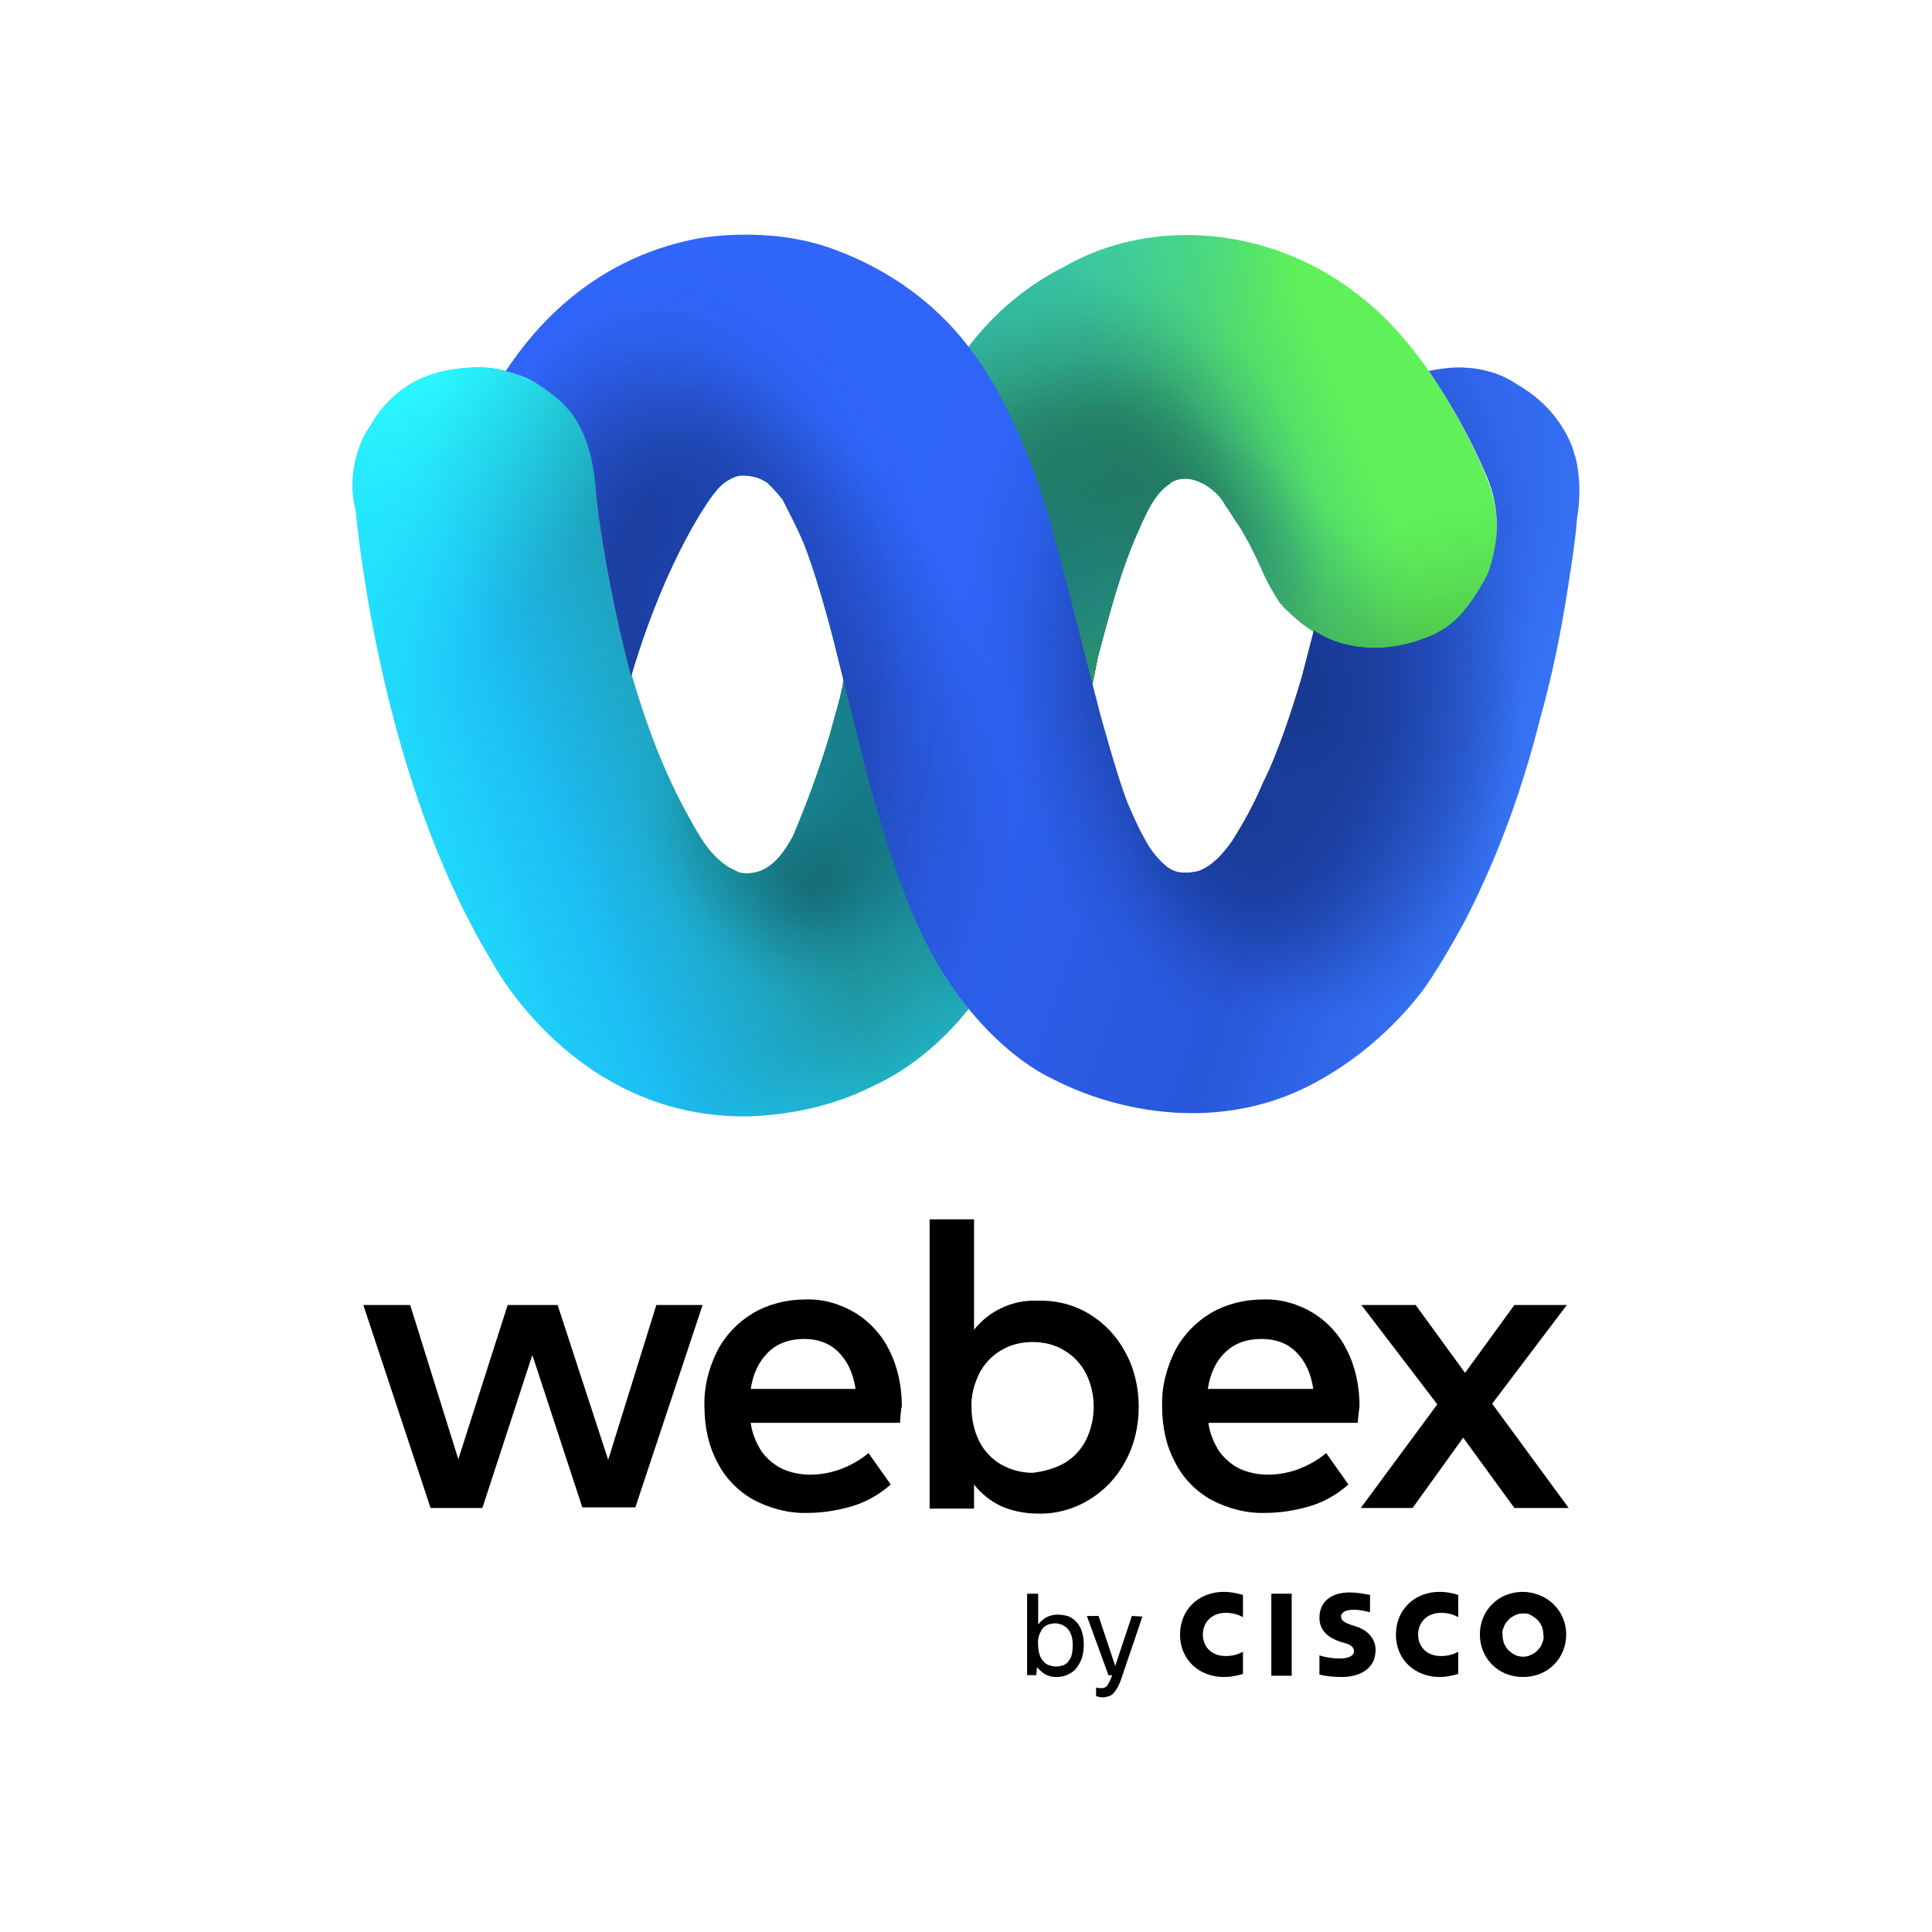
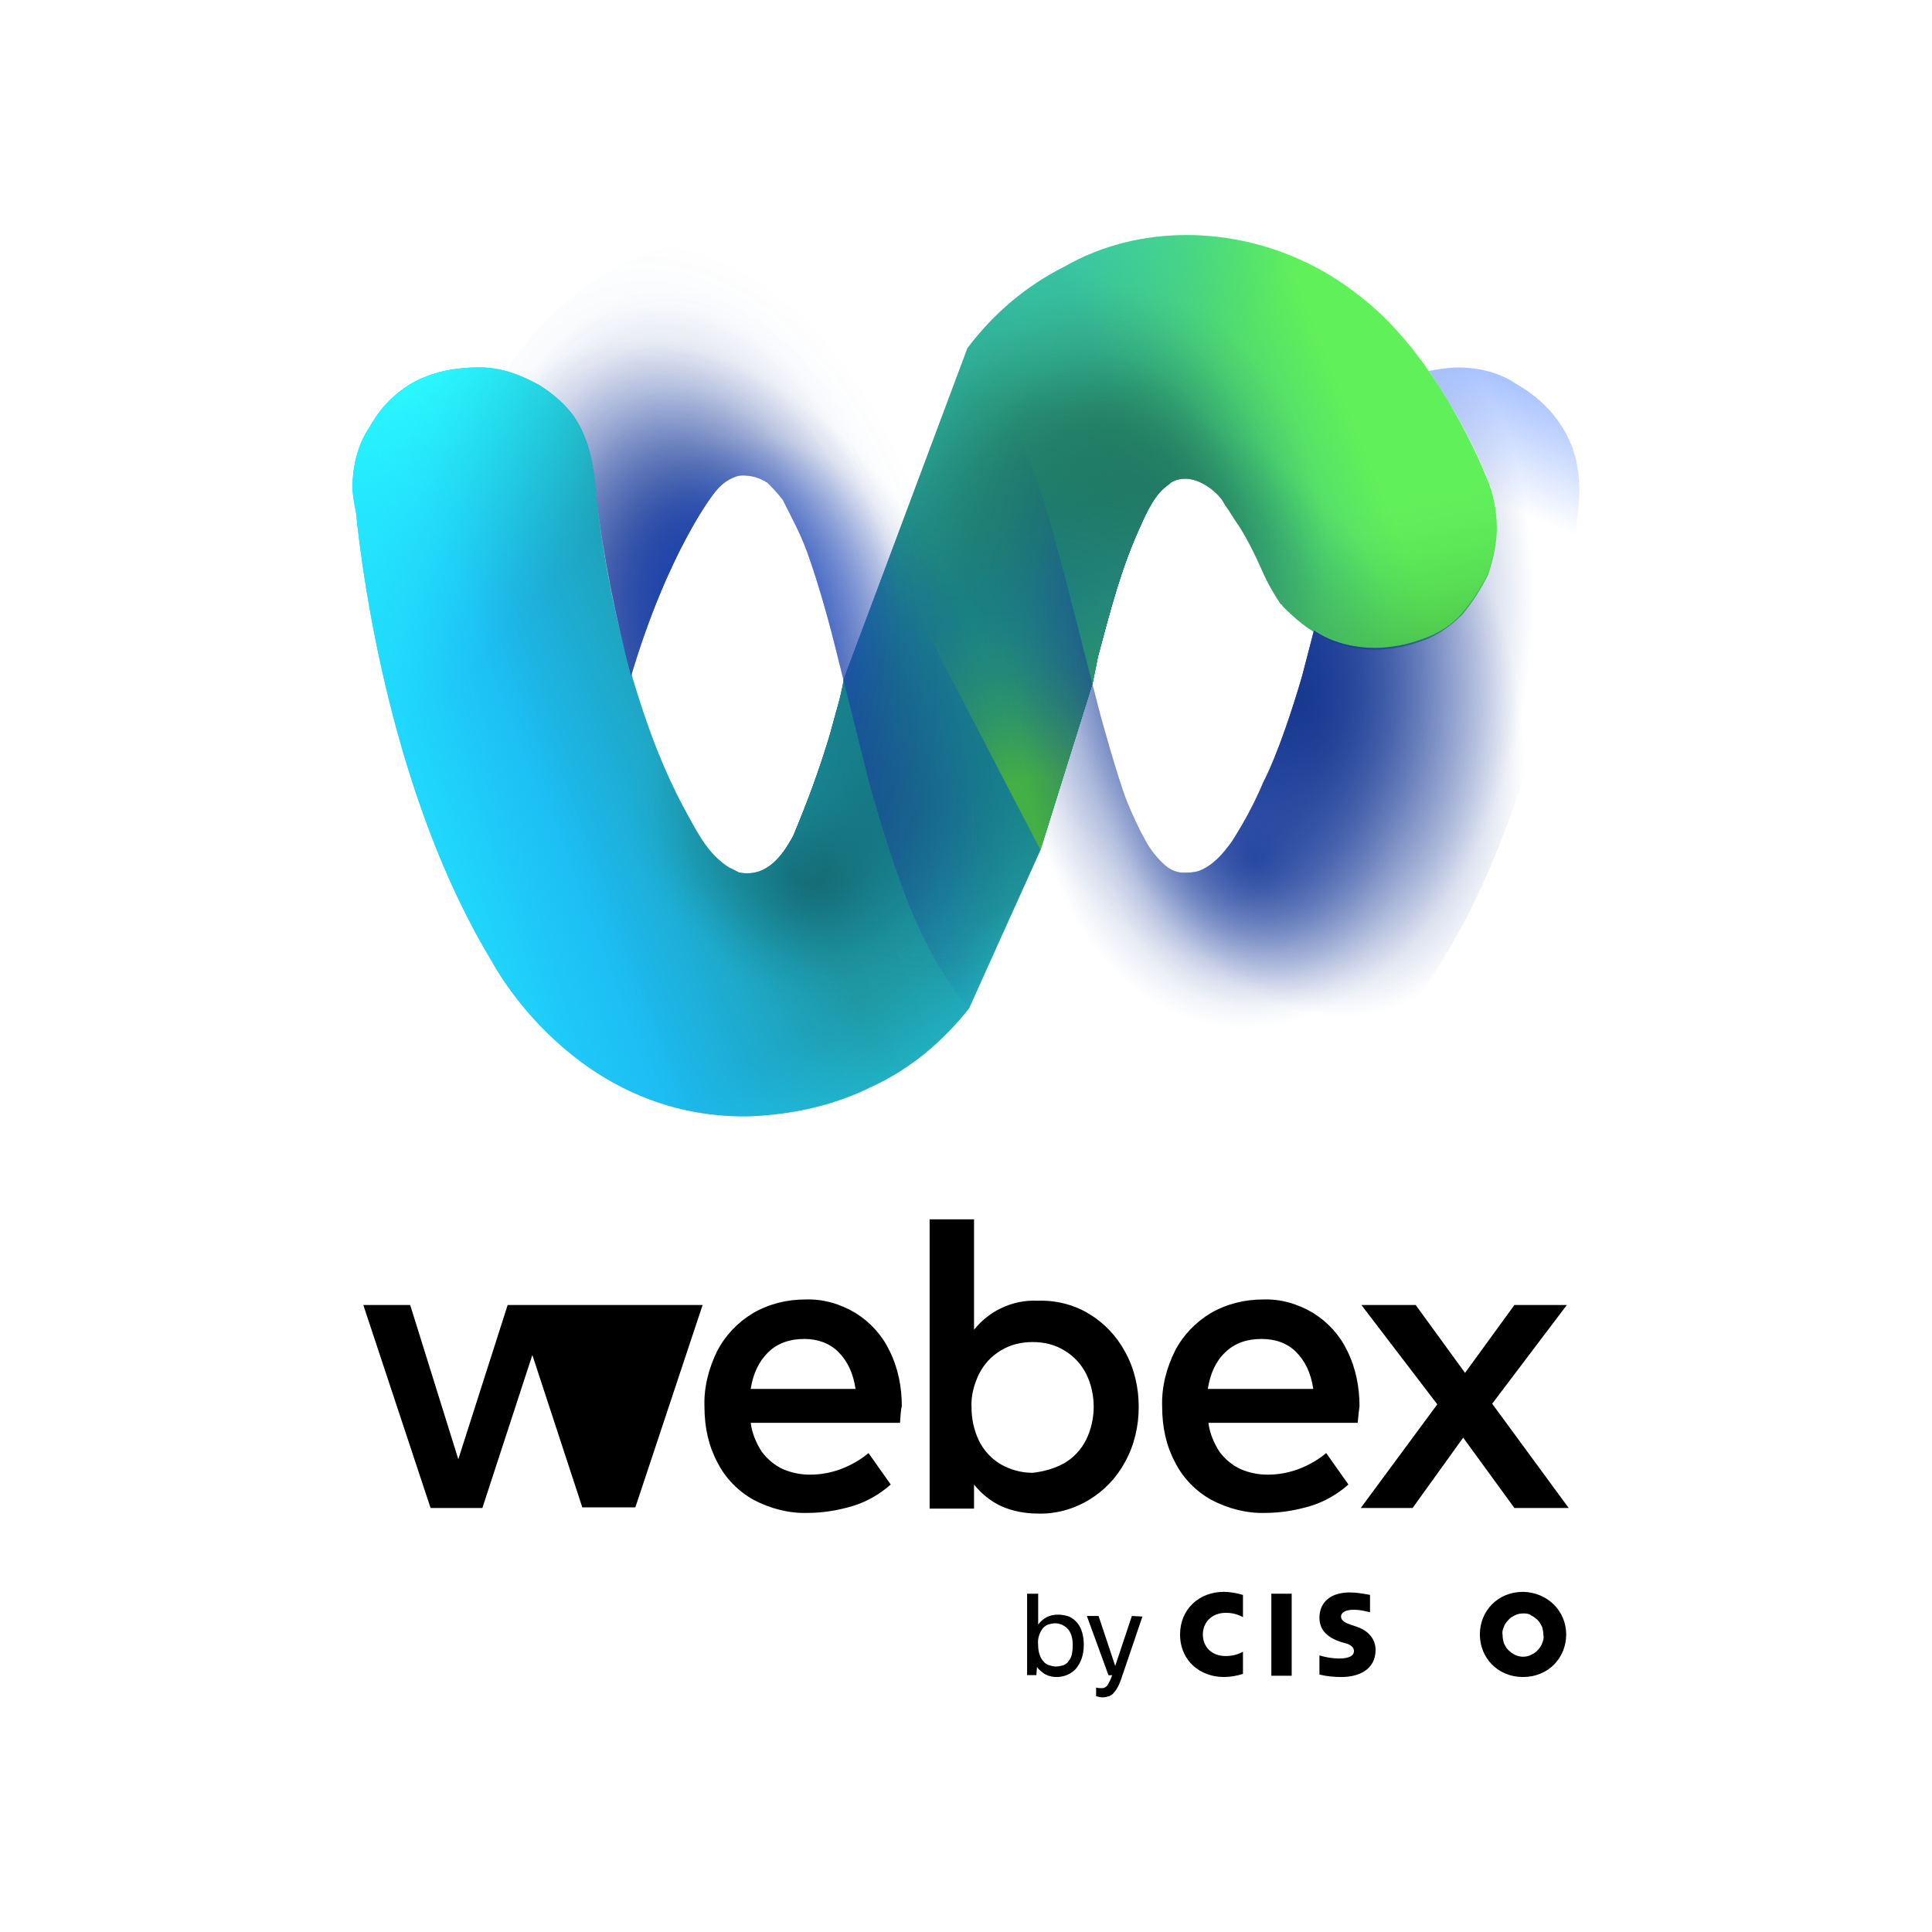
<svg xmlns="http://www.w3.org/2000/svg" version="1.1" id="Capa_1" x="0px" y="0px" viewBox="0 0 500 500" style="enable-background:new 0 0 500 500;" xml:space="preserve">
  <style type="text/css">
	.st0{fill:url(#SVGID_1_);}
	.st1{clip-path:url(#SVGID_3_);}
	.st2{fill:url(#SVGID_4_);}
	.st3{fill:#FFE530;}
	.st4{fill:url(#SVGID_5_);}
	.st5{fill:#00A0E4;}
	.st6{fill:#FFFFFF;}
	.st7{fill:#05AAE2;}
	.st8{fill:#ED3237;}
	.st9{fill:#FD3C4B;}
	.st10{fill:#E61E25;}
	.st11{fill:#8DBF3F;}
	.st12{fill:#EA4335;}
	.st13{fill:#FBBC05;}
	.st14{fill:#4285F4;}
	.st15{fill:#34A853;}
	.st16{fill:#CF152D;}
	.st17{fill:url(#SVGID_6_);}
	.st18{clip-path:url(#SVGID_8_);}
	.st19{fill:url(#SVGID_9_);}
	.st20{fill:url(#SVGID_10_);}
	.st21{fill:#6A5854;}
	.st22{fill:#2AAFAE;}
	.st23{fill:#00ACDA;}
	.st24{fill:#0D3082;}
	.st25{fill:#FCFEFF;}
	.st26{fill:#DE0A0D;}
	.st27{fill:#544C45;}
	.st28{clip-path:url(#SVGID_12_);fill:#FFFFFF;}
	.st29{clip-path:url(#SVGID_12_);}
	.st30{fill:#FEFEFE;}
	.st31{fill:#209EC3;}
	.st32{fill:#A9ABAE;}
	.st33{fill:#848688;}
	.st34{fill:url(#SVGID_13_);}
	.st35{fill:url(#SVGID_14_);}
	.st36{fill:url(#SVGID_15_);}
	.st37{fill:url(#SVGID_16_);}
	.st38{fill:url(#SVGID_17_);}
	.st39{fill:url(#SVGID_18_);}
	.st40{fill:url(#SVGID_19_);}
	.st41{fill:url(#SVGID_20_);}
	.st42{fill:url(#SVGID_21_);}
	.st43{fill:url(#SVGID_22_);}
	.st44{fill:url(#SVGID_23_);}
	.st45{fill:url(#SVGID_24_);}
	.st46{fill:url(#SVGID_25_);}
	.st47{fill:url(#SVGID_26_);}
	.st48{fill:url(#SVGID_27_);}
	.st49{fill:url(#SVGID_28_);}
	.st50{fill:url(#SVGID_29_);}
	.st51{fill:url(#SVGID_30_);}
	.st52{fill:url(#SVGID_31_);}
	.st53{fill:url(#SVGID_32_);}
	.st54{fill:url(#SVGID_33_);}
	.st55{fill:url(#SVGID_34_);}
	.st56{fill:url(#SVGID_35_);}
	.st57{fill:url(#SVGID_36_);}
	.st58{fill:url(#SVGID_37_);}
	.st59{fill:url(#SVGID_38_);}
	.st60{fill:url(#SVGID_39_);}
	.st61{fill:url(#SVGID_40_);}
	.st62{fill:url(#SVGID_41_);}
	.st63{fill:url(#SVGID_42_);}
	.st64{fill:url(#SVGID_43_);}
	.st65{fill:url(#SVGID_44_);}
	.st66{fill:url(#SVGID_45_);}
	.st67{fill:url(#SVGID_46_);}
	.st68{fill:url(#SVGID_47_);}
	.st69{fill:url(#SVGID_48_);}
	.st70{fill:url(#SVGID_49_);}
	.st71{fill:url(#SVGID_50_);}
	.st72{fill:#606060;}
	.st73{fill:url(#SVGID_51_);}
	.st74{fill:url(#SVGID_52_);}
	.st75{fill:url(#SVGID_53_);}
</style>
  <g>
    <g>
-       <path d="M169.86,337.74h11.97l-17.4,52.36H150.7l-12.93-39.43l-12.93,39.59h-13.41l-17.4-52.52h12.13l12.45,39.91l12.77-39.91    h12.93l13.09,40.07L169.86,337.74z" />
+       <path d="M169.86,337.74h11.97l-17.4,52.36H150.7l-12.93-39.43l-12.93,39.59h-13.41l-17.4-52.52h12.13l12.45,39.91l12.77-39.91    h12.93L169.86,337.74z" />
      <path d="M232.92,368.23h-38.63c0.32,2.71,1.44,5.27,2.87,7.5c1.44,1.92,3.35,3.51,5.43,4.47c2.23,0.96,4.63,1.44,7.02,1.44    c2.71,0,5.43-0.48,7.98-1.44c2.55-0.96,5.11-2.39,7.18-4.15l5.75,8.14c-2.87,2.55-6.23,4.47-9.9,5.59    c-3.83,1.12-7.66,1.76-11.65,1.76c-4.79,0.16-9.58-1.12-13.89-3.35c-3.99-2.23-7.34-5.59-9.42-9.74    c-2.23-4.15-3.35-8.94-3.35-14.53c-0.16-4.95,1.12-9.9,3.35-14.37c2.08-3.99,5.27-7.34,9.26-9.74c4.15-2.39,8.78-3.51,13.57-3.51    c4.47-0.16,8.94,1.12,12.93,3.51c3.83,2.39,6.86,5.75,8.78,9.74c2.23,4.47,3.19,9.42,3.19,14.37    C233.08,365.04,233.08,366.48,232.92,368.23z M221.42,359.45c-0.64-4.15-2.08-7.18-4.47-9.58c-2.23-2.23-5.27-3.35-8.78-3.35    c-3.83,0-7.02,1.12-9.42,3.51c-2.39,2.39-3.83,5.43-4.47,9.42H221.42z" />
      <path d="M281.77,339.98c3.99,2.39,7.18,5.75,9.42,9.9c2.39,4.31,3.51,9.26,3.51,14.21s-1.12,9.9-3.51,14.21    c-2.23,4.15-5.43,7.5-9.42,9.9s-8.62,3.67-13.25,3.51c-3.19,0-6.55-0.64-9.42-1.92c-2.71-1.28-5.11-3.19-7.02-5.59v6.23h-11.49    v-74.87h11.49v28.58c1.92-2.39,4.31-4.31,7.02-5.59c3.03-1.44,6.23-2.08,9.42-1.92C273.15,336.46,277.78,337.58,281.77,339.98    L281.77,339.98z M275.54,378.61c2.39-1.44,4.31-3.51,5.59-6.07c1.28-2.71,1.92-5.59,1.92-8.46c0-2.87-0.64-5.91-1.92-8.46    c-1.28-2.55-3.19-4.63-5.59-6.07c-2.55-1.6-5.43-2.23-8.3-2.23c-2.87,0-5.75,0.64-8.3,2.23c-2.39,1.44-4.31,3.51-5.59,6.07    c-1.28,2.71-2.08,5.59-1.92,8.62c0,3.03,0.64,5.91,1.92,8.62c1.28,2.55,3.19,4.63,5.59,6.07c2.55,1.44,5.27,2.23,8.3,2.23    C270.11,380.84,272.99,380.05,275.54,378.61L275.54,378.61z" />
      <path d="M351.37,368.23h-38.63c0.32,2.71,1.44,5.27,2.87,7.5c1.44,1.92,3.35,3.51,5.43,4.47c2.23,0.96,4.63,1.44,7.02,1.44    c2.71,0,5.43-0.48,7.98-1.44c2.55-0.96,5.11-2.39,7.18-4.15l5.75,8.14c-2.87,2.55-6.23,4.47-9.9,5.59    c-3.83,1.12-7.66,1.76-11.65,1.76c-4.79,0.16-9.58-1.12-13.89-3.35c-3.99-2.23-7.34-5.59-9.42-9.74    c-2.23-4.15-3.35-8.94-3.35-14.53c-0.16-4.95,1.12-9.9,3.35-14.37c2.08-3.99,5.27-7.34,9.26-9.74c4.15-2.39,8.78-3.51,13.57-3.51    c4.47-0.16,8.94,1.12,12.93,3.51c3.83,2.39,6.86,5.75,8.78,9.74c2.23,4.47,3.19,9.42,3.19,14.37    C351.69,365.04,351.53,366.48,351.37,368.23z M339.88,359.45c-0.64-4.15-2.08-7.18-4.47-9.58c-2.23-2.23-5.27-3.35-8.94-3.35    c-3.83,0-7.02,1.12-9.42,3.51c-2.39,2.23-3.83,5.43-4.47,9.42H339.88z" />
      <path d="M405.97,390.26h-14.05l-13.25-18.2l-13.09,18.2h-13.41l19.8-26.82l-19.64-25.7h14.05l12.77,17.56l12.77-17.56h13.57    l-19.32,25.54L405.97,390.26z" />
      <path d="M268.2,433.52h-2.39v-21.07h2.87v7.98c0.64-0.8,1.28-1.44,2.23-1.92c0.96-0.48,1.92-0.64,2.87-0.64s1.92,0.16,2.87,0.48    c0.96,0.48,1.6,0.96,2.23,1.76c1.12,1.44,1.6,3.35,1.6,5.59c0,2.71-0.8,4.79-2.23,6.39c-0.64,0.64-1.44,1.12-2.23,1.44    c-0.8,0.32-1.76,0.48-2.55,0.48c-0.96,0-1.92-0.16-2.87-0.64c-0.8-0.48-1.6-1.12-2.23-1.92L268.2,433.52z M277.62,425.7    c0-1.92-0.48-3.35-1.44-4.31c-0.32-0.32-0.8-0.64-1.44-0.96c-0.48-0.16-1.12-0.32-1.6-0.32c-0.64,0-1.28,0.16-1.92,0.32    c-0.64,0.32-1.12,0.64-1.44,1.12c-0.8,1.12-1.28,2.55-1.12,3.99c0,1.92,0.48,3.51,1.44,4.47c0.32,0.48,0.96,0.8,1.44,0.96    s1.12,0.32,1.76,0.32c0.64,0,1.28-0.16,1.92-0.32c0.64-0.32,1.12-0.64,1.44-1.28C277.3,429.05,277.62,427.62,277.62,425.7    L277.62,425.7z" />
      <path d="M295.66,418.36l-5.27,15.49c-0.64,2.08-1.44,3.51-2.08,4.15c-0.32,0.48-0.8,0.8-1.28,0.96c-0.48,0.16-1.12,0.32-1.6,0.32    c-0.64,0-1.28-0.16-1.76-0.32v-2.23c0.48,0.16,0.96,0.16,1.44,0.16c0.32,0,0.48,0,0.8-0.16s0.48-0.32,0.64-0.48    c0.48-0.8,0.96-1.76,1.28-2.71h-0.96l-5.59-15.33h3.03l4.31,12.93l4.31-12.93L295.66,418.36z" />
      <path d="M334.29,412.45h-5.27v21.23h5.27V412.45z" />
-       <path d="M377.39,418.52c-1.44-0.8-2.87-1.12-4.47-1.12c-3.51,0-5.91,2.39-5.91,5.59c0,3.19,2.23,5.59,5.91,5.59    c1.6,0,3.03-0.32,4.47-1.12v5.75c-1.6,0.48-3.19,0.8-4.79,0.8c-6.07,0-11.33-4.15-11.33-11.02c0-6.39,4.79-11.02,11.33-11.02    c1.6,0,3.35,0.32,4.79,0.8V418.52z" />
      <path d="M321.68,418.52c-1.44-0.8-2.87-1.12-4.47-1.12c-3.51,0-5.91,2.39-5.91,5.59c0,3.19,2.23,5.59,5.91,5.59    c1.6,0,3.03-0.32,4.47-1.12v5.75c-1.6,0.48-3.19,0.8-4.95,0.8c-6.07,0-11.33-4.15-11.33-11.02c0-6.39,4.79-11.02,11.33-11.02    c1.6,0,3.35,0.32,4.95,0.8V418.52z" />
      <path d="M394.15,417.56c-0.8,0-1.44,0.16-2.08,0.48c-0.64,0.32-1.28,0.64-1.76,1.28c-0.48,0.48-0.96,1.12-1.12,1.76    c-0.32,0.64-0.48,1.44-0.32,2.08c0,0.8,0.16,1.44,0.32,2.08c0.32,0.64,0.64,1.28,1.12,1.76c0.48,0.48,1.12,0.96,1.76,1.28    c0.64,0.32,1.44,0.48,2.08,0.48c0.8,0,1.44-0.16,2.08-0.48c0.64-0.32,1.28-0.64,1.76-1.28c0.48-0.48,0.96-1.12,1.12-1.76    c0.32-0.64,0.48-1.44,0.32-2.08c0-0.8-0.16-1.44-0.32-2.08c-0.32-0.64-0.64-1.28-1.12-1.76c-0.48-0.48-1.12-0.96-1.76-1.28    C395.59,417.56,394.95,417.56,394.15,417.56L394.15,417.56z M405.33,422.99c0,6.07-4.63,11.02-11.17,11.02    s-11.17-4.95-11.17-11.02s4.63-11.02,11.17-11.02C400.7,412.13,405.33,417.08,405.33,422.99z" />
      <path d="M354.56,417.24c-1.44-0.32-2.71-0.64-4.15-0.64c-2.08,0-3.35,0.64-3.35,1.76c0,1.28,1.6,1.76,2.39,2.08l1.44,0.48    c3.51,1.12,5.11,3.51,5.11,6.07c0,5.27-4.63,7.02-8.78,7.02c-1.92,0-3.83-0.16-5.75-0.64v-4.95c1.6,0.48,3.35,0.8,5.11,0.8    c2.71,0,3.83-0.8,3.83-1.92c0-1.12-1.12-1.76-2.39-2.08l-1.12-0.32c-2.87-0.96-5.43-2.71-5.43-6.23c0-3.99,2.87-6.55,7.82-6.55    c1.76,0,3.51,0.32,5.27,0.64L354.56,417.24z" />
    </g>
    <g>
      <linearGradient id="SVGID_1_" gradientUnits="userSpaceOnUse" x1="105.627" y1="903.387" x2="352.729" y2="803.506" gradientTransform="matrix(1 0 0 1 0 -688.724)">
        <stop offset="0.13" style="stop-color:#1CBBF3" />
        <stop offset="0.34" style="stop-color:#1F99A5" />
        <stop offset="0.45" style="stop-color:#209CA6" />
        <stop offset="0.51" style="stop-color:#24A4AA" />
        <stop offset="0.57" style="stop-color:#2BB3B0" />
        <stop offset="0.6" style="stop-color:#30BDB4" />
        <stop offset="0.79" style="stop-color:#38BA90" />
        <stop offset="1" style="stop-color:#60F05A" />
      </linearGradient>
      <path class="st0" d="M163.82,175.79c3.61,12.17,8.11,24.34,14.42,35.61c2.7,4.96,5.41,9.92,10.37,13.07c0.9,0.45,1.8,0.9,2.7,1.35    c7.21,1.35,11.27-4.51,13.97-9.47c3.61-8.56,6.76-17.13,9.47-26.14c0.45-1.8,0.9-3.16,1.35-4.96c0.9-3.16,1.8-6.31,2.25-9.47    l32-85.64c6.76-9.02,15.33-16.23,25.24-21.19c9.47-5.41,20.28-8.11,31.55-8.11c15.78,0,31.55,5.41,44.17,15.33    c21.19,15.78,33.36,47.33,33.36,47.33c1.8,4.06,2.7,8.56,2.7,13.07c0,4.06-0.9,8.11-2.25,12.17c-1.8,3.61-4.06,7.21-6.76,10.37    c-2.7,2.7-6.31,5.41-10.37,6.76c-3.61,1.35-8.11,2.25-12.17,2.25c-4.51,0-9.02-0.9-13.07-3.16c-4.06-1.8-7.66-4.96-10.82-8.11    c0,0,0-0.45-0.45-0.45c-1.8-2.7-3.61-5.86-4.96-9.02c-1.8-4.06-3.61-7.66-5.86-11.27c-1.35-1.8-2.25-3.61-3.61-5.41    c-0.9-1.8-2.25-3.16-4.06-4.51c-3.16-2.25-6.76-3.16-9.92-1.35l-0.45,0.45c-3.61,2.25-5.86,7.21-7.66,11.27    c-4.96,10.82-7.66,21.64-10.82,33.36c-0.45,2.25-0.9,4.51-1.35,6.76l-13.52,43.27l-18.48,41.02    c-6.76,8.56-15.33,15.78-25.24,20.28c-9.92,4.96-20.73,7.21-31.55,7.66c-45.53,0.9-66.71-40.12-66.71-40.12    c-25.69-42.37-33.36-98.26-35.16-116.29c-0.9-4.06-0.9-6.31-0.9-6.31c0-5.41,1.35-11.27,4.51-15.78    c2.7-4.96,6.76-9.02,11.72-11.72c5.41-2.7,10.82-3.61,16.68-3.61c5.41,0,10.37,1.8,15.33,4.51c3.61,2.25,6.76,4.96,9.02,8.11    c4.06,5.86,5.41,13.52,5.86,20.73C156.15,144.69,159.31,160.47,163.82,175.79L163.82,175.79z" />
      <radialGradient id="SVGID_3_" cx="256.59" cy="562.127" r="4.508" gradientTransform="matrix(7.081 25.226 -19.172 5.382 9230.142 -9342.25)" gradientUnits="userSpaceOnUse">
        <stop offset="0" style="stop-color:#227B60" />
        <stop offset="0.14" style="stop-color:#227B60;stop-opacity:0.81" />
        <stop offset="0.58" style="stop-color:#227B60;stop-opacity:0.23" />
        <stop offset="0.78" style="stop-color:#227B60;stop-opacity:0" />
      </radialGradient>
      <path style="fill:url(#SVGID_3_);" d="M163.82,175.79c3.61,12.17,8.11,24.34,14.42,35.61c2.7,4.96,5.41,9.92,10.37,13.07    c0.9,0.45,1.8,0.9,2.7,1.35c7.21,1.35,11.27-4.51,13.97-9.47c3.61-8.56,6.76-17.13,9.47-26.14c0.45-1.8,0.9-3.16,1.35-4.96    c0.9-3.16,1.8-6.31,2.25-9.47l32-85.64c6.76-9.02,15.33-16.23,25.24-21.19c9.47-5.41,20.28-8.11,31.55-8.11    c15.78,0,31.55,5.41,44.17,15.33c21.19,15.78,33.36,47.33,33.36,47.33c1.8,4.06,2.7,8.56,2.7,13.07c0,4.06-0.9,8.11-2.25,12.17    c-1.8,3.61-4.06,7.21-6.76,10.37c-2.7,2.7-6.31,5.41-10.37,6.76c-3.61,1.35-8.11,2.25-12.17,2.25c-4.51,0-9.02-0.9-13.07-3.16    c-4.06-1.8-7.66-4.96-10.82-8.11c0,0,0-0.45-0.45-0.45c-1.8-2.7-3.61-5.86-4.96-9.02c-1.8-4.06-3.61-7.66-5.86-11.27    c-1.35-1.8-2.25-3.61-3.61-5.41c-0.9-1.8-2.25-3.16-4.06-4.51c-3.16-2.25-6.76-3.16-9.92-1.35l-0.45,0.45    c-3.61,2.25-5.86,7.21-7.66,11.27c-4.96,10.82-7.66,21.64-10.82,33.36c-0.45,2.25-0.9,4.51-1.35,6.76l-13.52,43.27l-18.48,41.02    c-6.76,8.56-15.33,15.78-25.24,20.28c-9.92,4.96-20.73,7.21-31.55,7.66c-45.53,0.9-66.71-40.12-66.71-40.12    c-25.69-42.37-33.36-98.26-35.16-116.29c-0.9-4.06-0.9-6.31-0.9-6.31c0-5.41,1.35-11.27,4.51-15.78    c2.7-4.96,6.76-9.02,11.72-11.72c5.41-2.7,10.82-3.61,16.68-3.61c5.41,0,10.37,1.8,15.33,4.51c3.61,2.25,6.76,4.96,9.02,8.11    c4.06,5.86,5.41,13.52,5.86,20.73C156.15,144.69,159.31,160.47,163.82,175.79L163.82,175.79z" />
      <radialGradient id="SVGID_4_" cx="261.619" cy="557.546" r="4.508" gradientTransform="matrix(-0.354 17.714 -13.461 -0.269 7885.432 -4337.025)" gradientUnits="userSpaceOnUse">
        <stop offset="0" style="stop-color:#227B60" />
        <stop offset="0.25" style="stop-color:#227B60;stop-opacity:0.7" />
        <stop offset="0.71" style="stop-color:#227B60;stop-opacity:0.2" />
        <stop offset="0.92" style="stop-color:#227B60;stop-opacity:0" />
      </radialGradient>
      <path class="st2" d="M163.82,175.79c3.61,12.17,8.11,24.34,14.42,35.61c2.7,4.96,5.41,9.92,10.37,13.07c0.9,0.45,1.8,0.9,2.7,1.35    c7.21,1.35,11.27-4.51,13.97-9.47c3.61-8.56,6.76-17.13,9.47-26.14c0.45-1.8,0.9-3.16,1.35-4.96c0.9-3.16,1.8-6.31,2.25-9.47    l32-85.64c6.76-9.02,15.33-16.23,25.24-21.19c9.47-5.41,20.28-8.11,31.55-8.11c15.78,0,31.55,5.41,44.17,15.33    c21.19,15.78,33.36,47.33,33.36,47.33c1.8,4.06,2.7,8.56,2.7,13.07c0,4.06-0.9,8.11-2.25,12.17c-1.8,3.61-4.06,7.21-6.76,10.37    c-2.7,2.7-6.31,5.41-10.37,6.76c-3.61,1.35-8.11,2.25-12.17,2.25c-4.51,0-9.02-0.9-13.07-3.16c-4.06-1.8-7.66-4.96-10.82-8.11    c0,0,0-0.45-0.45-0.45c-1.8-2.7-3.61-5.86-4.96-9.02c-1.8-4.06-3.61-7.66-5.86-11.27c-1.35-1.8-2.25-3.61-3.61-5.41    c-0.9-1.8-2.25-3.16-4.06-4.51c-3.16-2.25-6.76-3.16-9.92-1.35l-0.45,0.45c-3.61,2.25-5.86,7.21-7.66,11.27    c-4.96,10.82-7.66,21.64-10.82,33.36c-0.45,2.25-0.9,4.51-1.35,6.76l-13.52,43.27l-18.48,41.02    c-6.76,8.56-15.33,15.78-25.24,20.28c-9.92,4.96-20.73,7.21-31.55,7.66c-45.53,0.9-66.71-40.12-66.71-40.12    c-25.69-42.37-33.36-98.26-35.16-116.29c-0.9-4.06-0.9-6.31-0.9-6.31c0-5.41,1.35-11.27,4.51-15.78    c2.7-4.96,6.76-9.02,11.72-11.72c5.41-2.7,10.82-3.61,16.68-3.61c5.41,0,10.37,1.8,15.33,4.51c3.61,2.25,6.76,4.96,9.02,8.11    c4.06,5.86,5.41,13.52,5.86,20.73C156.15,144.69,159.31,160.47,163.82,175.79L163.82,175.79z" />
      <radialGradient id="SVGID_5_" cx="262.825" cy="558.757" r="4.508" gradientTransform="matrix(0.404 16.511 -11.723 0.286 6728.034 -4349.051)" gradientUnits="userSpaceOnUse">
        <stop offset="0" style="stop-color:#227B60" />
        <stop offset="0.07" style="stop-color:#227B60;stop-opacity:0.9" />
        <stop offset="0.34" style="stop-color:#227B60;stop-opacity:0.51" />
        <stop offset="0.59" style="stop-color:#227B60;stop-opacity:0.23" />
        <stop offset="0.79" style="stop-color:#227B60;stop-opacity:0.06" />
        <stop offset="0.92" style="stop-color:#227B60;stop-opacity:0" />
      </radialGradient>
      <path class="st4" d="M163.82,175.79c3.61,12.17,8.11,24.34,14.42,35.61c2.7,4.96,5.41,9.92,10.37,13.07c0.9,0.45,1.8,0.9,2.7,1.35    c7.21,1.35,11.27-4.51,13.97-9.47c3.61-8.56,6.76-17.13,9.47-26.14c0.45-1.8,0.9-3.16,1.35-4.96c0.9-3.16,1.8-6.31,2.25-9.47    l32-85.64c6.76-9.02,15.33-16.23,25.24-21.19c9.47-5.41,20.28-8.11,31.55-8.11c15.78,0,31.55,5.41,44.17,15.33    c21.19,15.78,33.36,47.33,33.36,47.33c1.8,4.06,2.7,8.56,2.7,13.07c0,4.06-0.9,8.11-2.25,12.17c-1.8,3.61-4.06,7.21-6.76,10.37    c-2.7,2.7-6.31,5.41-10.37,6.76c-3.61,1.35-8.11,2.25-12.17,2.25c-4.51,0-9.02-0.9-13.07-3.16c-4.06-1.8-7.66-4.96-10.82-8.11    c0,0,0-0.45-0.45-0.45c-1.8-2.7-3.61-5.86-4.96-9.02c-1.8-4.06-3.61-7.66-5.86-11.27c-1.35-1.8-2.25-3.61-3.61-5.41    c-0.9-1.8-2.25-3.16-4.06-4.51c-3.16-2.25-6.76-3.16-9.92-1.35l-0.45,0.45c-3.61,2.25-5.86,7.21-7.66,11.27    c-4.96,10.82-7.66,21.64-10.82,33.36c-0.45,2.25-0.9,4.51-1.35,6.76l-13.52,43.27l-18.48,41.02    c-6.76,8.56-15.33,15.78-25.24,20.28c-9.92,4.96-20.73,7.21-31.55,7.66c-45.53,0.9-66.71-40.12-66.71-40.12    c-25.69-42.37-33.36-98.26-35.16-116.29c-0.9-4.06-0.9-6.31-0.9-6.31c0-5.41,1.35-11.27,4.51-15.78    c2.7-4.96,6.76-9.02,11.72-11.72c5.41-2.7,10.82-3.61,16.68-3.61c5.41,0,10.37,1.8,15.33,4.51c3.61,2.25,6.76,4.96,9.02,8.11    c4.06,5.86,5.41,13.52,5.86,20.73C156.15,144.69,159.31,160.47,163.82,175.79L163.82,175.79z" />
      <radialGradient id="SVGID_6_" cx="266.407" cy="558.891" r="4.508" gradientTransform="matrix(0.326 13.331 -9.465 0.231 5488.56 -3533.669)" gradientUnits="userSpaceOnUse">
        <stop offset="0" style="stop-color:#227B60" />
        <stop offset="0.36" style="stop-color:#227B60;stop-opacity:0.63" />
        <stop offset="0.92" style="stop-color:#227B60;stop-opacity:0" />
      </radialGradient>
      <path class="st17" d="M163.82,175.79c3.61,12.17,8.11,24.34,14.42,35.61c2.7,4.96,5.41,9.92,10.37,13.07    c0.9,0.45,1.8,0.9,2.7,1.35c7.21,1.35,11.27-4.51,13.97-9.47c3.61-8.56,6.76-17.13,9.47-26.14c0.45-1.8,0.9-3.16,1.35-4.96    c0.9-3.16,1.8-6.31,2.25-9.47l32-85.64c6.76-9.02,15.33-16.23,25.24-21.19c9.47-5.41,20.28-8.11,31.55-8.11    c15.78,0,31.55,5.41,44.17,15.33c21.19,15.78,33.36,47.33,33.36,47.33c1.8,4.06,2.7,8.56,2.7,13.07c0,4.06-0.9,8.11-2.25,12.17    c-1.8,3.61-4.06,7.21-6.76,10.37c-2.7,2.7-6.31,5.41-10.37,6.76c-3.61,1.35-8.11,2.25-12.17,2.25c-4.51,0-9.02-0.9-13.07-3.16    c-4.06-1.8-7.66-4.96-10.82-8.11c0,0,0-0.45-0.45-0.45c-1.8-2.7-3.61-5.86-4.96-9.02c-1.8-4.06-3.61-7.66-5.86-11.27    c-1.35-1.8-2.25-3.61-3.61-5.41c-0.9-1.8-2.25-3.16-4.06-4.51c-3.16-2.25-6.76-3.16-9.92-1.35l-0.45,0.45    c-3.61,2.25-5.86,7.21-7.66,11.27c-4.96,10.82-7.66,21.64-10.82,33.36c-0.45,2.25-0.9,4.51-1.35,6.76l-13.52,43.27l-18.48,41.02    c-6.76,8.56-15.33,15.78-25.24,20.28c-9.92,4.96-20.73,7.21-31.55,7.66c-45.53,0.9-66.71-40.12-66.71-40.12    c-25.69-42.37-33.36-98.26-35.16-116.29c-0.9-4.06-0.9-6.31-0.9-6.31c0-5.41,1.35-11.27,4.51-15.78    c2.7-4.96,6.76-9.02,11.72-11.72c5.41-2.7,10.82-3.61,16.68-3.61c5.41,0,10.37,1.8,15.33,4.51c3.61,2.25,6.76,4.96,9.02,8.11    c4.06,5.86,5.41,13.52,5.86,20.73C156.15,144.69,159.31,160.47,163.82,175.79L163.82,175.79z" />
      <radialGradient id="SVGID_8_" cx="271.581" cy="559.06" r="4.508" gradientTransform="matrix(0.26 10.632 -6.805 0.166 4021.641 -2830.073)" gradientUnits="userSpaceOnUse">
        <stop offset="0" style="stop-color:#20735A" />
        <stop offset="0.15" style="stop-color:#20745A;stop-opacity:0.93" />
        <stop offset="0.38" style="stop-color:#21755C;stop-opacity:0.74" />
        <stop offset="0.67" style="stop-color:#21785D;stop-opacity:0.43" />
        <stop offset="1" style="stop-color:#227B60;stop-opacity:0" />
      </radialGradient>
      <path style="fill:url(#SVGID_8_);" d="M163.82,175.79c3.61,12.17,8.11,24.34,14.42,35.61c2.7,4.96,5.41,9.92,10.37,13.07    c0.9,0.45,1.8,0.9,2.7,1.35c7.21,1.35,11.27-4.51,13.97-9.47c3.61-8.56,6.76-17.13,9.47-26.14c0.45-1.8,0.9-3.16,1.35-4.96    c0.9-3.16,1.8-6.31,2.25-9.47l32-85.64c6.76-9.02,15.33-16.23,25.24-21.19c9.47-5.41,20.28-8.11,31.55-8.11    c15.78,0,31.55,5.41,44.17,15.33c21.19,15.78,33.36,47.33,33.36,47.33c1.8,4.06,2.7,8.56,2.7,13.07c0,4.06-0.9,8.11-2.25,12.17    c-1.8,3.61-4.06,7.21-6.76,10.37c-2.7,2.7-6.31,5.41-10.37,6.76c-3.61,1.35-8.11,2.25-12.17,2.25c-4.51,0-9.02-0.9-13.07-3.16    c-4.06-1.8-7.66-4.96-10.82-8.11c0,0,0-0.45-0.45-0.45c-1.8-2.7-3.61-5.86-4.96-9.02c-1.8-4.06-3.61-7.66-5.86-11.27    c-1.35-1.8-2.25-3.61-3.61-5.41c-0.9-1.8-2.25-3.16-4.06-4.51c-3.16-2.25-6.76-3.16-9.92-1.35l-0.45,0.45    c-3.61,2.25-5.86,7.21-7.66,11.27c-4.96,10.82-7.66,21.64-10.82,33.36c-0.45,2.25-0.9,4.51-1.35,6.76l-13.52,43.27l-18.48,41.02    c-6.76,8.56-15.33,15.78-25.24,20.28c-9.92,4.96-20.73,7.21-31.55,7.66c-45.53,0.9-66.71-40.12-66.71-40.12    c-25.69-42.37-33.36-98.26-35.16-116.29c-0.9-4.06-0.9-6.31-0.9-6.31c0-5.41,1.35-11.27,4.51-15.78    c2.7-4.96,6.76-9.02,11.72-11.72c5.41-2.7,10.82-3.61,16.68-3.61c5.41,0,10.37,1.8,15.33,4.51c3.61,2.25,6.76,4.96,9.02,8.11    c4.06,5.86,5.41,13.52,5.86,20.73C156.15,144.69,159.31,160.47,163.82,175.79L163.82,175.79z" />
      <radialGradient id="SVGID_9_" cx="253.432" cy="576.729" r="4.508" gradientTransform="matrix(15.659 6.907 -5.18 11.744 -686.81 -8365.444)" gradientUnits="userSpaceOnUse">
        <stop offset="0" style="stop-color:#227A61" />
        <stop offset="0.36" style="stop-color:#227A61;stop-opacity:0.56" />
        <stop offset="0.72" style="stop-color:#227A61;stop-opacity:0.16" />
        <stop offset="0.9" style="stop-color:#227A61;stop-opacity:0" />
      </radialGradient>
      <path class="st19" d="M163.82,175.79c3.61,12.17,8.11,24.34,14.42,35.61c2.7,4.96,5.41,9.92,10.37,13.07    c0.9,0.45,1.8,0.9,2.7,1.35c7.21,1.35,11.27-4.51,13.97-9.47c3.61-8.56,6.76-17.13,9.47-26.14c0.45-1.8,0.9-3.16,1.35-4.96    c0.9-3.16,1.8-6.31,2.25-9.47l32-85.64c6.76-9.02,15.33-16.23,25.24-21.19c9.47-5.41,20.28-8.11,31.55-8.11    c15.78,0,31.55,5.41,44.17,15.33c21.19,15.78,33.36,47.33,33.36,47.33c1.8,4.06,2.7,8.56,2.7,13.07c0,4.06-0.9,8.11-2.25,12.17    c-1.8,3.61-4.06,7.21-6.76,10.37c-2.7,2.7-6.31,5.41-10.37,6.76c-3.61,1.35-8.11,2.25-12.17,2.25c-4.51,0-9.02-0.9-13.07-3.16    c-4.06-1.8-7.66-4.96-10.82-8.11c0,0,0-0.45-0.45-0.45c-1.8-2.7-3.61-5.86-4.96-9.02c-1.8-4.06-3.61-7.66-5.86-11.27    c-1.35-1.8-2.25-3.61-3.61-5.41c-0.9-1.8-2.25-3.16-4.06-4.51c-3.16-2.25-6.76-3.16-9.92-1.35l-0.45,0.45    c-3.61,2.25-5.86,7.21-7.66,11.27c-4.96,10.82-7.66,21.64-10.82,33.36c-0.45,2.25-0.9,4.51-1.35,6.76l-13.52,43.27l-18.48,41.02    c-6.76,8.56-15.33,15.78-25.24,20.28c-9.92,4.96-20.73,7.21-31.55,7.66c-45.53,0.9-66.71-40.12-66.71-40.12    c-25.69-42.37-33.36-98.26-35.16-116.29c-0.9-4.06-0.9-6.31-0.9-6.31c0-5.41,1.35-11.27,4.51-15.78    c2.7-4.96,6.76-9.02,11.72-11.72c5.41-2.7,10.82-3.61,16.68-3.61c5.41,0,10.37,1.8,15.33,4.51c3.61,2.25,6.76,4.96,9.02,8.11    c4.06,5.86,5.41,13.52,5.86,20.73C156.15,144.69,159.31,160.47,163.82,175.79L163.82,175.79z" />
      <radialGradient id="SVGID_10_" cx="250.645" cy="564.886" r="4.508" gradientTransform="matrix(18.634 13.18 -12.052 17.038 2404.932 -12895.422)" gradientUnits="userSpaceOnUse">
        <stop offset="0" style="stop-color:#3CD9C3" />
        <stop offset="0.07" style="stop-color:#3BD7C1;stop-opacity:0.9" />
        <stop offset="0.41" style="stop-color:#38CEB9;stop-opacity:0.42" />
        <stop offset="0.65" style="stop-color:#36C8B4;stop-opacity:0.12" />
        <stop offset="0.76" style="stop-color:#35C6B2;stop-opacity:0" />
      </radialGradient>
      <path class="st20" d="M163.82,175.79c3.61,12.17,8.11,24.34,14.42,35.61c2.7,4.96,5.41,9.92,10.37,13.07    c0.9,0.45,1.8,0.9,2.7,1.35c7.21,1.35,11.27-4.51,13.97-9.47c3.61-8.56,6.76-17.13,9.47-26.14c0.45-1.8,0.9-3.16,1.35-4.96    c0.9-3.16,1.8-6.31,2.25-9.47l32-85.64c6.76-9.02,15.33-16.23,25.24-21.19c9.47-5.41,20.28-8.11,31.55-8.11    c15.78,0,31.55,5.41,44.17,15.33c21.19,15.78,33.36,47.33,33.36,47.33c1.8,4.06,2.7,8.56,2.7,13.07c0,4.06-0.9,8.11-2.25,12.17    c-1.8,3.61-4.06,7.21-6.76,10.37c-2.7,2.7-6.31,5.41-10.37,6.76c-3.61,1.35-8.11,2.25-12.17,2.25c-4.51,0-9.02-0.9-13.07-3.16    c-4.06-1.8-7.66-4.96-10.82-8.11c0,0,0-0.45-0.45-0.45c-1.8-2.7-3.61-5.86-4.96-9.02c-1.8-4.06-3.61-7.66-5.86-11.27    c-1.35-1.8-2.25-3.61-3.61-5.41c-0.9-1.8-2.25-3.16-4.06-4.51c-3.16-2.25-6.76-3.16-9.92-1.35l-0.45,0.45    c-3.61,2.25-5.86,7.21-7.66,11.27c-4.96,10.82-7.66,21.64-10.82,33.36c-0.45,2.25-0.9,4.51-1.35,6.76l-13.52,43.27l-18.48,41.02    c-6.76,8.56-15.33,15.78-25.24,20.28c-9.92,4.96-20.73,7.21-31.55,7.66c-45.53,0.9-66.71-40.12-66.71-40.12    c-25.69-42.37-33.36-98.26-35.16-116.29c-0.9-4.06-0.9-6.31-0.9-6.31c0-5.41,1.35-11.27,4.51-15.78    c2.7-4.96,6.76-9.02,11.72-11.72c5.41-2.7,10.82-3.61,16.68-3.61c5.41,0,10.37,1.8,15.33,4.51c3.61,2.25,6.76,4.96,9.02,8.11    c4.06,5.86,5.41,13.52,5.86,20.73C156.15,144.69,159.31,160.47,163.82,175.79L163.82,175.79z" />
      <radialGradient id="SVGID_12_" cx="195.159" cy="533.27" r="4.508" gradientTransform="matrix(3310.55 2341.607 -1643.221 2323.177 61576.602 -1925061.25)" gradientUnits="userSpaceOnUse">
        <stop offset="0" style="stop-color:#3CD9C3" />
        <stop offset="0.07" style="stop-color:#3BD7C1;stop-opacity:0.9" />
        <stop offset="0.41" style="stop-color:#38CEB9;stop-opacity:0.42" />
        <stop offset="0.65" style="stop-color:#36C8B4;stop-opacity:0.12" />
        <stop offset="0.76" style="stop-color:#35C6B2;stop-opacity:0" />
      </radialGradient>
      <path style="fill:url(#SVGID_12_);" d="M163.82,175.79c3.61,12.17,8.11,24.34,14.42,35.61c2.7,4.96,5.41,9.92,10.37,13.07    c0.9,0.45,1.8,0.9,2.7,1.35c7.21,1.35,11.27-4.51,13.97-9.47c3.61-8.56,6.76-17.13,9.47-26.14c0.45-1.8,0.9-3.16,1.35-4.96    c0.9-3.16,1.8-6.31,2.25-9.47l32-85.64c6.76-9.02,15.33-16.23,25.24-21.19c9.47-5.41,20.28-8.11,31.55-8.11    c15.78,0,31.55,5.41,44.17,15.33c21.19,15.78,33.36,47.33,33.36,47.33c1.8,4.06,2.7,8.56,2.7,13.07c0,4.06-0.9,8.11-2.25,12.17    c-1.8,3.61-4.06,7.21-6.76,10.37c-2.7,2.7-6.31,5.41-10.37,6.76c-3.61,1.35-8.11,2.25-12.17,2.25c-4.51,0-9.02-0.9-13.07-3.16    c-4.06-1.8-7.66-4.96-10.82-8.11c0,0,0-0.45-0.45-0.45c-1.8-2.7-3.61-5.86-4.96-9.02c-1.8-4.06-3.61-7.66-5.86-11.27    c-1.35-1.8-2.25-3.61-3.61-5.41c-0.9-1.8-2.25-3.16-4.06-4.51c-3.16-2.25-6.76-3.16-9.92-1.35l-0.45,0.45    c-3.61,2.25-5.86,7.21-7.66,11.27c-4.96,10.82-7.66,21.64-10.82,33.36c-0.45,2.25-0.9,4.51-1.35,6.76l-13.52,43.27l-18.48,41.02    c-6.76,8.56-15.33,15.78-25.24,20.28c-9.92,4.96-20.73,7.21-31.55,7.66c-45.53,0.9-66.71-40.12-66.71-40.12    c-25.69-42.37-33.36-98.26-35.16-116.29c-0.9-4.06-0.9-6.31-0.9-6.31c0-5.41,1.35-11.27,4.51-15.78    c2.7-4.96,6.76-9.02,11.72-11.72c5.41-2.7,10.82-3.61,16.68-3.61c5.41,0,10.37,1.8,15.33,4.51c3.61,2.25,6.76,4.96,9.02,8.11    c4.06,5.86,5.41,13.52,5.86,20.73C156.15,144.69,159.31,160.47,163.82,175.79L163.82,175.79z" />
      <radialGradient id="SVGID_13_" cx="260.667" cy="555.019" r="4.508" gradientTransform="matrix(-3.831 19.762 -24.421 -4.734 14861.69 -2345.758)" gradientUnits="userSpaceOnUse">
        <stop offset="0" style="stop-color:#237F66;stop-opacity:0.8" />
        <stop offset="0.06" style="stop-color:#2C8C70;stop-opacity:0.65" />
        <stop offset="0.21" style="stop-color:#3DA785;stop-opacity:0.37" />
        <stop offset="0.35" style="stop-color:#4ABA93;stop-opacity:0.17" />
        <stop offset="0.47" style="stop-color:#51C59C;stop-opacity:0.04" />
        <stop offset="0.56" style="stop-color:#54C99F;stop-opacity:0" />
      </radialGradient>
      <path class="st34" d="M163.82,175.79c3.61,12.17,8.11,24.34,14.42,35.61c2.7,4.96,5.41,9.92,10.37,13.07    c0.9,0.45,1.8,0.9,2.7,1.35c7.21,1.35,11.27-4.51,13.97-9.47c3.61-8.56,6.76-17.13,9.47-26.14c0.45-1.8,0.9-3.16,1.35-4.96    c0.9-3.16,1.8-6.31,2.25-9.47l32-85.64c6.76-9.02,15.33-16.23,25.24-21.19c9.47-5.41,20.28-8.11,31.55-8.11    c15.78,0,31.55,5.41,44.17,15.33c21.19,15.78,33.36,47.33,33.36,47.33c1.8,4.06,2.7,8.56,2.7,13.07c0,4.06-0.9,8.11-2.25,12.17    c-1.8,3.61-4.06,7.21-6.76,10.37c-2.7,2.7-6.31,5.41-10.37,6.76c-3.61,1.35-8.11,2.25-12.17,2.25c-4.51,0-9.02-0.9-13.07-3.16    c-4.06-1.8-7.66-4.96-10.82-8.11c0,0,0-0.45-0.45-0.45c-1.8-2.7-3.61-5.86-4.96-9.02c-1.8-4.06-3.61-7.66-5.86-11.27    c-1.35-1.8-2.25-3.61-3.61-5.41c-0.9-1.8-2.25-3.16-4.06-4.51c-3.16-2.25-6.76-3.16-9.92-1.35l-0.45,0.45    c-3.61,2.25-5.86,7.21-7.66,11.27c-4.96,10.82-7.66,21.64-10.82,33.36c-0.45,2.25-0.9,4.51-1.35,6.76l-13.52,43.27l-18.48,41.02    c-6.76,8.56-15.33,15.78-25.24,20.28c-9.92,4.96-20.73,7.21-31.55,7.66c-45.53,0.9-66.71-40.12-66.71-40.12    c-25.69-42.37-33.36-98.26-35.16-116.29c-0.9-4.06-0.9-6.31-0.9-6.31c0-5.41,1.35-11.27,4.51-15.78    c2.7-4.96,6.76-9.02,11.72-11.72c5.41-2.7,10.82-3.61,16.68-3.61c5.41,0,10.37,1.8,15.33,4.51c3.61,2.25,6.76,4.96,9.02,8.11    c4.06,5.86,5.41,13.52,5.86,20.73C156.15,144.69,159.31,160.47,163.82,175.79L163.82,175.79z" />
      <radialGradient id="SVGID_14_" cx="237.949" cy="563.399" r="4.508" gradientTransform="matrix(16.618 -20.39 22.021 17.947 -16102.371 -5077.369)" gradientUnits="userSpaceOnUse">
        <stop offset="0" style="stop-color:#167C8A" />
        <stop offset="0.04" style="stop-color:#167C8A;stop-opacity:0.93" />
        <stop offset="0.33" style="stop-color:#177F8D;stop-opacity:0.43" />
        <stop offset="0.54" style="stop-color:#17818F;stop-opacity:0.12" />
        <stop offset="0.65" style="stop-color:#178290;stop-opacity:0" />
      </radialGradient>
      <path class="st35" d="M163.82,175.79c3.61,12.17,8.11,24.34,14.42,35.61c2.7,4.96,5.41,9.92,10.37,13.07    c0.9,0.45,1.8,0.9,2.7,1.35c7.21,1.35,11.27-4.51,13.97-9.47c3.61-8.56,6.76-17.13,9.47-26.14c0.45-1.8,0.9-3.16,1.35-4.96    c0.9-3.16,1.8-6.31,2.25-9.47l32-85.64c6.76-9.02,15.33-16.23,25.24-21.19c9.47-5.41,20.28-8.11,31.55-8.11    c15.78,0,31.55,5.41,44.17,15.33c21.19,15.78,33.36,47.33,33.36,47.33c1.8,4.06,2.7,8.56,2.7,13.07c0,4.06-0.9,8.11-2.25,12.17    c-1.8,3.61-4.06,7.21-6.76,10.37c-2.7,2.7-6.31,5.41-10.37,6.76c-3.61,1.35-8.11,2.25-12.17,2.25c-4.51,0-9.02-0.9-13.07-3.16    c-4.06-1.8-7.66-4.96-10.82-8.11c0,0,0-0.45-0.45-0.45c-1.8-2.7-3.61-5.86-4.96-9.02c-1.8-4.06-3.61-7.66-5.86-11.27    c-1.35-1.8-2.25-3.61-3.61-5.41c-0.9-1.8-2.25-3.16-4.06-4.51c-3.16-2.25-6.76-3.16-9.92-1.35l-0.45,0.45    c-3.61,2.25-5.86,7.21-7.66,11.27c-4.96,10.82-7.66,21.64-10.82,33.36c-0.45,2.25-0.9,4.51-1.35,6.76l-13.52,43.27l-18.48,41.02    c-6.76,8.56-15.33,15.78-25.24,20.28c-9.92,4.96-20.73,7.21-31.55,7.66c-45.53,0.9-66.71-40.12-66.71-40.12    c-25.69-42.37-33.36-98.26-35.16-116.29c-0.9-4.06-0.9-6.31-0.9-6.31c0-5.41,1.35-11.27,4.51-15.78    c2.7-4.96,6.76-9.02,11.72-11.72c5.41-2.7,10.82-3.61,16.68-3.61c5.41,0,10.37,1.8,15.33,4.51c3.61,2.25,6.76,4.96,9.02,8.11    c4.06,5.86,5.41,13.52,5.86,20.73C156.15,144.69,159.31,160.47,163.82,175.79L163.82,175.79z" />
      <radialGradient id="SVGID_15_" cx="239.924" cy="569.331" r="4.508" gradientTransform="matrix(21.842 -13.469 10.64 17.255 -11046.834 -6398.28)" gradientUnits="userSpaceOnUse">
        <stop offset="0.05" style="stop-color:#177D87" />
        <stop offset="0.11" style="stop-color:#177E89;stop-opacity:0.8" />
        <stop offset="0.21" style="stop-color:#177F8B;stop-opacity:0.52" />
        <stop offset="0.32" style="stop-color:#17818D;stop-opacity:0.29" />
        <stop offset="0.42" style="stop-color:#17818F;stop-opacity:0.13" />
        <stop offset="0.51" style="stop-color:#178290;stop-opacity:0.03" />
        <stop offset="0.6" style="stop-color:#178290;stop-opacity:0" />
      </radialGradient>
      <path class="st36" d="M163.82,175.79c3.61,12.17,8.11,24.34,14.42,35.61c2.7,4.96,5.41,9.92,10.37,13.07    c0.9,0.45,1.8,0.9,2.7,1.35c7.21,1.35,11.27-4.51,13.97-9.47c3.61-8.56,6.76-17.13,9.47-26.14c0.45-1.8,0.9-3.16,1.35-4.96    c0.9-3.16,1.8-6.31,2.25-9.47l32-85.64c6.76-9.02,15.33-16.23,25.24-21.19c9.47-5.41,20.28-8.11,31.55-8.11    c15.78,0,31.55,5.41,44.17,15.33c21.19,15.78,33.36,47.33,33.36,47.33c1.8,4.06,2.7,8.56,2.7,13.07c0,4.06-0.9,8.11-2.25,12.17    c-1.8,3.61-4.06,7.21-6.76,10.37c-2.7,2.7-6.31,5.41-10.37,6.76c-3.61,1.35-8.11,2.25-12.17,2.25c-4.51,0-9.02-0.9-13.07-3.16    c-4.06-1.8-7.66-4.96-10.82-8.11c0,0,0-0.45-0.45-0.45c-1.8-2.7-3.61-5.86-4.96-9.02c-1.8-4.06-3.61-7.66-5.86-11.27    c-1.35-1.8-2.25-3.61-3.61-5.41c-0.9-1.8-2.25-3.16-4.06-4.51c-3.16-2.25-6.76-3.16-9.92-1.35l-0.45,0.45    c-3.61,2.25-5.86,7.21-7.66,11.27c-4.96,10.82-7.66,21.64-10.82,33.36c-0.45,2.25-0.9,4.51-1.35,6.76l-13.52,43.27l-18.48,41.02    c-6.76,8.56-15.33,15.78-25.24,20.28c-9.92,4.96-20.73,7.21-31.55,7.66c-45.53,0.9-66.71-40.12-66.71-40.12    c-25.69-42.37-33.36-98.26-35.16-116.29c-0.9-4.06-0.9-6.31-0.9-6.31c0-5.41,1.35-11.27,4.51-15.78    c2.7-4.96,6.76-9.02,11.72-11.72c5.41-2.7,10.82-3.61,16.68-3.61c5.41,0,10.37,1.8,15.33,4.51c3.61,2.25,6.76,4.96,9.02,8.11    c4.06,5.86,5.41,13.52,5.86,20.73C156.15,144.69,159.31,160.47,163.82,175.79L163.82,175.79z" />
      <radialGradient id="SVGID_16_" cx="234.478" cy="538.687" r="4.508" gradientTransform="matrix(-9.937 -11.619 9.149 -7.825 -2370.824 7132.064)" gradientUnits="userSpaceOnUse">
        <stop offset="0.26" style="stop-color:#177F8A" />
        <stop offset="0.27" style="stop-color:#177F8A;stop-opacity:0.98" />
        <stop offset="0.38" style="stop-color:#17808C;stop-opacity:0.68" />
        <stop offset="0.5" style="stop-color:#17818D;stop-opacity:0.43" />
        <stop offset="0.62" style="stop-color:#17818F;stop-opacity:0.24" />
        <stop offset="0.74" style="stop-color:#17828F;stop-opacity:0.11" />
        <stop offset="0.86" style="stop-color:#178290;stop-opacity:0.03" />
        <stop offset="1" style="stop-color:#178290;stop-opacity:0" />
      </radialGradient>
      <path class="st37" d="M163.82,175.79c3.61,12.17,8.11,24.34,14.42,35.61c2.7,4.96,5.41,9.92,10.37,13.07    c0.9,0.45,1.8,0.9,2.7,1.35c7.21,1.35,11.27-4.51,13.97-9.47c3.61-8.56,6.76-17.13,9.47-26.14c0.45-1.8,0.9-3.16,1.35-4.96    c0.9-3.16,1.8-6.31,2.25-9.47l32-85.64c6.76-9.02,15.33-16.23,25.24-21.19c9.47-5.41,20.28-8.11,31.55-8.11    c15.78,0,31.55,5.41,44.17,15.33c21.19,15.78,33.36,47.33,33.36,47.33c1.8,4.06,2.7,8.56,2.7,13.07c0,4.06-0.9,8.11-2.25,12.17    c-1.8,3.61-4.06,7.21-6.76,10.37c-2.7,2.7-6.31,5.41-10.37,6.76c-3.61,1.35-8.11,2.25-12.17,2.25c-4.51,0-9.02-0.9-13.07-3.16    c-4.06-1.8-7.66-4.96-10.82-8.11c0,0,0-0.45-0.45-0.45c-1.8-2.7-3.61-5.86-4.96-9.02c-1.8-4.06-3.61-7.66-5.86-11.27    c-1.35-1.8-2.25-3.61-3.61-5.41c-0.9-1.8-2.25-3.16-4.06-4.51c-3.16-2.25-6.76-3.16-9.92-1.35l-0.45,0.45    c-3.61,2.25-5.86,7.21-7.66,11.27c-4.96,10.82-7.66,21.64-10.82,33.36c-0.45,2.25-0.9,4.51-1.35,6.76l-13.52,43.27l-18.48,41.02    c-6.76,8.56-15.33,15.78-25.24,20.28c-9.92,4.96-20.73,7.21-31.55,7.66c-45.53,0.9-66.71-40.12-66.71-40.12    c-25.69-42.37-33.36-98.26-35.16-116.29c-0.9-4.06-0.9-6.31-0.9-6.31c0-5.41,1.35-11.27,4.51-15.78    c2.7-4.96,6.76-9.02,11.72-11.72c5.41-2.7,10.82-3.61,16.68-3.61c5.41,0,10.37,1.8,15.33,4.51c3.61,2.25,6.76,4.96,9.02,8.11    c4.06,5.86,5.41,13.52,5.86,20.73C156.15,144.69,159.31,160.47,163.82,175.79L163.82,175.79z" />
      <radialGradient id="SVGID_17_" cx="248.758" cy="535.719" r="4.508" gradientTransform="matrix(-14.238 -1.72 1.72 -14.238 2830.63 8268.307)" gradientUnits="userSpaceOnUse">
        <stop offset="0" style="stop-color:#13656E" />
        <stop offset="0.11" style="stop-color:#13646E;stop-opacity:0.73" />
        <stop offset="0.27" style="stop-color:#12646E;stop-opacity:0.41" />
        <stop offset="0.42" style="stop-color:#12636E;stop-opacity:0.18" />
        <stop offset="0.55" style="stop-color:#12636E;stop-opacity:0.05" />
        <stop offset="0.66" style="stop-color:#12636E;stop-opacity:0" />
      </radialGradient>
      <path class="st38" d="M163.82,175.79c3.61,12.17,8.11,24.34,14.42,35.61c2.7,4.96,5.41,9.92,10.37,13.07    c0.9,0.45,1.8,0.9,2.7,1.35c7.21,1.35,11.27-4.51,13.97-9.47c3.61-8.56,6.76-17.13,9.47-26.14c0.45-1.8,0.9-3.16,1.35-4.96    c0.9-3.16,1.8-6.31,2.25-9.47l32-85.64c6.76-9.02,15.33-16.23,25.24-21.19c9.47-5.41,20.28-8.11,31.55-8.11    c15.78,0,31.55,5.41,44.17,15.33c21.19,15.78,33.36,47.33,33.36,47.33c1.8,4.06,2.7,8.56,2.7,13.07c0,4.06-0.9,8.11-2.25,12.17    c-1.8,3.61-4.06,7.21-6.76,10.37c-2.7,2.7-6.31,5.41-10.37,6.76c-3.61,1.35-8.11,2.25-12.17,2.25c-4.51,0-9.02-0.9-13.07-3.16    c-4.06-1.8-7.66-4.96-10.82-8.11c0,0,0-0.45-0.45-0.45c-1.8-2.7-3.61-5.86-4.96-9.02c-1.8-4.06-3.61-7.66-5.86-11.27    c-1.35-1.8-2.25-3.61-3.61-5.41c-0.9-1.8-2.25-3.16-4.06-4.51c-3.16-2.25-6.76-3.16-9.92-1.35l-0.45,0.45    c-3.61,2.25-5.86,7.21-7.66,11.27c-4.96,10.82-7.66,21.64-10.82,33.36c-0.45,2.25-0.9,4.51-1.35,6.76l-13.52,43.27l-18.48,41.02    c-6.76,8.56-15.33,15.78-25.24,20.28c-9.92,4.96-20.73,7.21-31.55,7.66c-45.53,0.9-66.71-40.12-66.71-40.12    c-25.69-42.37-33.36-98.26-35.16-116.29c-0.9-4.06-0.9-6.31-0.9-6.31c0-5.41,1.35-11.27,4.51-15.78    c2.7-4.96,6.76-9.02,11.72-11.72c5.41-2.7,10.82-3.61,16.68-3.61c5.41,0,10.37,1.8,15.33,4.51c3.61,2.25,6.76,4.96,9.02,8.11    c4.06,5.86,5.41,13.52,5.86,20.73C156.15,144.69,159.31,160.47,163.82,175.79L163.82,175.79z" />
      <radialGradient id="SVGID_18_" cx="222.495" cy="532.601" r="4.508" gradientTransform="matrix(-4.911 -8.744 7.345 -4.125 -2610.482 4365.648)" gradientUnits="userSpaceOnUse">
        <stop offset="0.13" style="stop-color:#146A73" />
        <stop offset="0.24" style="stop-color:#156F79;stop-opacity:0.79" />
        <stop offset="0.45" style="stop-color:#167783;stop-opacity:0.45" />
        <stop offset="0.65" style="stop-color:#167D8A;stop-opacity:0.2" />
        <stop offset="0.82" style="stop-color:#17818E;stop-opacity:0.05" />
        <stop offset="0.95" style="stop-color:#178290;stop-opacity:0" />
      </radialGradient>
      <path class="st39" d="M163.82,175.79c3.61,12.17,8.11,24.34,14.42,35.61c2.7,4.96,5.41,9.92,10.37,13.07    c0.9,0.45,1.8,0.9,2.7,1.35c7.21,1.35,11.27-4.51,13.97-9.47c3.61-8.56,6.76-17.13,9.47-26.14c0.45-1.8,0.9-3.16,1.35-4.96    c0.9-3.16,1.8-6.31,2.25-9.47l32-85.64c6.76-9.02,15.33-16.23,25.24-21.19c9.47-5.41,20.28-8.11,31.55-8.11    c15.78,0,31.55,5.41,44.17,15.33c21.19,15.78,33.36,47.33,33.36,47.33c1.8,4.06,2.7,8.56,2.7,13.07c0,4.06-0.9,8.11-2.25,12.17    c-1.8,3.61-4.06,7.21-6.76,10.37c-2.7,2.7-6.31,5.41-10.37,6.76c-3.61,1.35-8.11,2.25-12.17,2.25c-4.51,0-9.02-0.9-13.07-3.16    c-4.06-1.8-7.66-4.96-10.82-8.11c0,0,0-0.45-0.45-0.45c-1.8-2.7-3.61-5.86-4.96-9.02c-1.8-4.06-3.61-7.66-5.86-11.27    c-1.35-1.8-2.25-3.61-3.61-5.41c-0.9-1.8-2.25-3.16-4.06-4.51c-3.16-2.25-6.76-3.16-9.92-1.35l-0.45,0.45    c-3.61,2.25-5.86,7.21-7.66,11.27c-4.96,10.82-7.66,21.64-10.82,33.36c-0.45,2.25-0.9,4.51-1.35,6.76l-13.52,43.27l-18.48,41.02    c-6.76,8.56-15.33,15.78-25.24,20.28c-9.92,4.96-20.73,7.21-31.55,7.66c-45.53,0.9-66.71-40.12-66.71-40.12    c-25.69-42.37-33.36-98.26-35.16-116.29c-0.9-4.06-0.9-6.31-0.9-6.31c0-5.41,1.35-11.27,4.51-15.78    c2.7-4.96,6.76-9.02,11.72-11.72c5.41-2.7,10.82-3.61,16.68-3.61c5.41,0,10.37,1.8,15.33,4.51c3.61,2.25,6.76,4.96,9.02,8.11    c4.06,5.86,5.41,13.52,5.86,20.73C156.15,144.69,159.31,160.47,163.82,175.79L163.82,175.79z" />
      <radialGradient id="SVGID_19_" cx="216.202" cy="572.328" r="4.508" gradientTransform="matrix(5.277 -7.821 6.196 4.18 -4488.024 -499.339)" gradientUnits="userSpaceOnUse">
        <stop offset="0" style="stop-color:#198E9C" />
        <stop offset="0.1" style="stop-color:#198E9C;stop-opacity:0.87" />
        <stop offset="0.41" style="stop-color:#198E9C;stop-opacity:0.5" />
        <stop offset="0.67" style="stop-color:#198E9C;stop-opacity:0.23" />
        <stop offset="0.88" style="stop-color:#198E9C;stop-opacity:0.06" />
        <stop offset="1" style="stop-color:#198E9C;stop-opacity:0" />
      </radialGradient>
      <path class="st40" d="M163.82,175.79c3.61,12.17,8.11,24.34,14.42,35.61c2.7,4.96,5.41,9.92,10.37,13.07    c0.9,0.45,1.8,0.9,2.7,1.35c7.21,1.35,11.27-4.51,13.97-9.47c3.61-8.56,6.76-17.13,9.47-26.14c0.45-1.8,0.9-3.16,1.35-4.96    c0.9-3.16,1.8-6.31,2.25-9.47l32-85.64c6.76-9.02,15.33-16.23,25.24-21.19c9.47-5.41,20.28-8.11,31.55-8.11    c15.78,0,31.55,5.41,44.17,15.33c21.19,15.78,33.36,47.33,33.36,47.33c1.8,4.06,2.7,8.56,2.7,13.07c0,4.06-0.9,8.11-2.25,12.17    c-1.8,3.61-4.06,7.21-6.76,10.37c-2.7,2.7-6.31,5.41-10.37,6.76c-3.61,1.35-8.11,2.25-12.17,2.25c-4.51,0-9.02-0.9-13.07-3.16    c-4.06-1.8-7.66-4.96-10.82-8.11c0,0,0-0.45-0.45-0.45c-1.8-2.7-3.61-5.86-4.96-9.02c-1.8-4.06-3.61-7.66-5.86-11.27    c-1.35-1.8-2.25-3.61-3.61-5.41c-0.9-1.8-2.25-3.16-4.06-4.51c-3.16-2.25-6.76-3.16-9.92-1.35l-0.45,0.45    c-3.61,2.25-5.86,7.21-7.66,11.27c-4.96,10.82-7.66,21.64-10.82,33.36c-0.45,2.25-0.9,4.51-1.35,6.76l-13.52,43.27l-18.48,41.02    c-6.76,8.56-15.33,15.78-25.24,20.28c-9.92,4.96-20.73,7.21-31.55,7.66c-45.53,0.9-66.71-40.12-66.71-40.12    c-25.69-42.37-33.36-98.26-35.16-116.29c-0.9-4.06-0.9-6.31-0.9-6.31c0-5.41,1.35-11.27,4.51-15.78    c2.7-4.96,6.76-9.02,11.72-11.72c5.41-2.7,10.82-3.61,16.68-3.61c5.41,0,10.37,1.8,15.33,4.51c3.61,2.25,6.76,4.96,9.02,8.11    c4.06,5.86,5.41,13.52,5.86,20.73C156.15,144.69,159.31,160.47,163.82,175.79L163.82,175.79z" />
      <linearGradient id="SVGID_20_" gradientUnits="userSpaceOnUse" x1="121.361" y1="744.487" x2="230.393" y2="845.385" gradientTransform="matrix(1 0 0 1 0 -688.724)">
        <stop offset="0.13" style="stop-color:#2BF9FF" />
        <stop offset="0.27" style="stop-color:#29F9FF;stop-opacity:0.64" />
        <stop offset="0.4" style="stop-color:#27FAFF;stop-opacity:0.3" />
        <stop offset="0.49" style="stop-color:#26FAFF;stop-opacity:0.08" />
        <stop offset="0.54" style="stop-color:#26FAFF;stop-opacity:0" />
      </linearGradient>
      <path class="st41" d="M163.82,175.79c3.61,12.17,8.11,24.34,14.42,35.61c2.7,4.96,5.41,9.92,10.37,13.07    c0.9,0.45,1.8,0.9,2.7,1.35c7.21,1.35,11.27-4.51,13.97-9.47c3.61-8.56,6.76-17.13,9.47-26.14c0.45-1.8,0.9-3.16,1.35-4.96    c0.9-3.16,1.8-6.31,2.25-9.47l32-85.64c6.76-9.02,15.33-16.23,25.24-21.19c9.47-5.41,20.28-8.11,31.55-8.11    c15.78,0,31.55,5.41,44.17,15.33c21.19,15.78,33.36,47.33,33.36,47.33c1.8,4.06,2.7,8.56,2.7,13.07c0,4.06-0.9,8.11-2.25,12.17    c-1.8,3.61-4.06,7.21-6.76,10.37c-2.7,2.7-6.31,5.41-10.37,6.76c-3.61,1.35-8.11,2.25-12.17,2.25c-4.51,0-9.02-0.9-13.07-3.16    c-4.06-1.8-7.66-4.96-10.82-8.11c0,0,0-0.45-0.45-0.45c-1.8-2.7-3.61-5.86-4.96-9.02c-1.8-4.06-3.61-7.66-5.86-11.27    c-1.35-1.8-2.25-3.61-3.61-5.41c-0.9-1.8-2.25-3.16-4.06-4.51c-3.16-2.25-6.76-3.16-9.92-1.35l-0.45,0.45    c-3.61,2.25-5.86,7.21-7.66,11.27c-4.96,10.82-7.66,21.64-10.82,33.36c-0.45,2.25-0.9,4.51-1.35,6.76l-13.52,43.27l-18.48,41.02    c-6.76,8.56-15.33,15.78-25.24,20.28c-9.92,4.96-20.73,7.21-31.55,7.66c-45.53,0.9-66.71-40.12-66.71-40.12    c-25.69-42.37-33.36-98.26-35.16-116.29c-0.9-4.06-0.9-6.31-0.9-6.31c0-5.41,1.35-11.27,4.51-15.78    c2.7-4.96,6.76-9.02,11.72-11.72c5.41-2.7,10.82-3.61,16.68-3.61c5.41,0,10.37,1.8,15.33,4.51c3.61,2.25,6.76,4.96,9.02,8.11    c4.06,5.86,5.41,13.52,5.86,20.73C156.15,144.69,159.31,160.47,163.82,175.79L163.82,175.79z" />
      <linearGradient id="SVGID_21_" gradientUnits="userSpaceOnUse" x1="59.772" y1="909.296" x2="187.124" y2="873.191" gradientTransform="matrix(1 0 0 1 0 -688.724)">
        <stop offset="0" style="stop-color:#26FAFF" />
        <stop offset="0.06" style="stop-color:#26FAFF;stop-opacity:0.88" />
        <stop offset="0.24" style="stop-color:#26FAFF;stop-opacity:0.51" />
        <stop offset="0.39" style="stop-color:#26FAFF;stop-opacity:0.23" />
        <stop offset="0.5" style="stop-color:#26FAFF;stop-opacity:0.06" />
        <stop offset="0.55" style="stop-color:#26FAFF;stop-opacity:0" />
      </linearGradient>
      <path class="st42" d="M163.82,175.79c3.61,12.17,8.11,24.34,14.42,35.61c2.7,4.96,5.41,9.92,10.37,13.07    c0.9,0.45,1.8,0.9,2.7,1.35c7.21,1.35,11.27-4.51,13.97-9.47c3.61-8.56,6.76-17.13,9.47-26.14c0.45-1.8,0.9-3.16,1.35-4.96    c0.9-3.16,1.8-6.31,2.25-9.47l32-85.64c6.76-9.02,15.33-16.23,25.24-21.19c9.47-5.41,20.28-8.11,31.55-8.11    c15.78,0,31.55,5.41,44.17,15.33c21.19,15.78,33.36,47.33,33.36,47.33c1.8,4.06,2.7,8.56,2.7,13.07c0,4.06-0.9,8.11-2.25,12.17    c-1.8,3.61-4.06,7.21-6.76,10.37c-2.7,2.7-6.31,5.41-10.37,6.76c-3.61,1.35-8.11,2.25-12.17,2.25c-4.51,0-9.02-0.9-13.07-3.16    c-4.06-1.8-7.66-4.96-10.82-8.11c0,0,0-0.45-0.45-0.45c-1.8-2.7-3.61-5.86-4.96-9.02c-1.8-4.06-3.61-7.66-5.86-11.27    c-1.35-1.8-2.25-3.61-3.61-5.41c-0.9-1.8-2.25-3.16-4.06-4.51c-3.16-2.25-6.76-3.16-9.92-1.35l-0.45,0.45    c-3.61,2.25-5.86,7.21-7.66,11.27c-4.96,10.82-7.66,21.64-10.82,33.36c-0.45,2.25-0.9,4.51-1.35,6.76l-13.52,43.27l-18.48,41.02    c-6.76,8.56-15.33,15.78-25.24,20.28c-9.92,4.96-20.73,7.21-31.55,7.66c-45.53,0.9-66.71-40.12-66.71-40.12    c-25.69-42.37-33.36-98.26-35.16-116.29c-0.9-4.06-0.9-6.31-0.9-6.31c0-5.41,1.35-11.27,4.51-15.78    c2.7-4.96,6.76-9.02,11.72-11.72c5.41-2.7,10.82-3.61,16.68-3.61c5.41,0,10.37,1.8,15.33,4.51c3.61,2.25,6.76,4.96,9.02,8.11    c4.06,5.86,5.41,13.52,5.86,20.73C156.15,144.69,159.31,160.47,163.82,175.79L163.82,175.79z" />
      <linearGradient id="SVGID_22_" gradientUnits="userSpaceOnUse" x1="93.529" y1="904.866" x2="237.049" y2="853.708" gradientTransform="matrix(1 0 0 1 0 -688.724)">
        <stop offset="0" style="stop-color:#21DEFF" />
        <stop offset="0.04" style="stop-color:#21DEFF;stop-opacity:0.88" />
        <stop offset="0.17" style="stop-color:#21DEFF;stop-opacity:0.51" />
        <stop offset="0.27" style="stop-color:#21DEFF;stop-opacity:0.23" />
        <stop offset="0.34" style="stop-color:#21DEFF;stop-opacity:0.06" />
        <stop offset="0.38" style="stop-color:#21DEFF;stop-opacity:0" />
      </linearGradient>
      <path class="st43" d="M163.82,175.79c3.61,12.17,8.11,24.34,14.42,35.61c2.7,4.96,5.41,9.92,10.37,13.07    c0.9,0.45,1.8,0.9,2.7,1.35c7.21,1.35,11.27-4.51,13.97-9.47c3.61-8.56,6.76-17.13,9.47-26.14c0.45-1.8,0.9-3.16,1.35-4.96    c0.9-3.16,1.8-6.31,2.25-9.47l32-85.64c6.76-9.02,15.33-16.23,25.24-21.19c9.47-5.41,20.28-8.11,31.55-8.11    c15.78,0,31.55,5.41,44.17,15.33c21.19,15.78,33.36,47.33,33.36,47.33c1.8,4.06,2.7,8.56,2.7,13.07c0,4.06-0.9,8.11-2.25,12.17    c-1.8,3.61-4.06,7.21-6.76,10.37c-2.7,2.7-6.31,5.41-10.37,6.76c-3.61,1.35-8.11,2.25-12.17,2.25c-4.51,0-9.02-0.9-13.07-3.16    c-4.06-1.8-7.66-4.96-10.82-8.11c0,0,0-0.45-0.45-0.45c-1.8-2.7-3.61-5.86-4.96-9.02c-1.8-4.06-3.61-7.66-5.86-11.27    c-1.35-1.8-2.25-3.61-3.61-5.41c-0.9-1.8-2.25-3.16-4.06-4.51c-3.16-2.25-6.76-3.16-9.92-1.35l-0.45,0.45    c-3.61,2.25-5.86,7.21-7.66,11.27c-4.96,10.82-7.66,21.64-10.82,33.36c-0.45,2.25-0.9,4.51-1.35,6.76l-13.52,43.27l-18.48,41.02    c-6.76,8.56-15.33,15.78-25.24,20.28c-9.92,4.96-20.73,7.21-31.55,7.66c-45.53,0.9-66.71-40.12-66.71-40.12    c-25.69-42.37-33.36-98.26-35.16-116.29c-0.9-4.06-0.9-6.31-0.9-6.31c0-5.41,1.35-11.27,4.51-15.78    c2.7-4.96,6.76-9.02,11.72-11.72c5.41-2.7,10.82-3.61,16.68-3.61c5.41,0,10.37,1.8,15.33,4.51c3.61,2.25,6.76,4.96,9.02,8.11    c4.06,5.86,5.41,13.52,5.86,20.73C156.15,144.69,159.31,160.47,163.82,175.79L163.82,175.79z" />
      <linearGradient id="SVGID_23_" gradientUnits="userSpaceOnUse" x1="229.88" y1="830.558" x2="310.159" y2="961.494" gradientTransform="matrix(1 0 0 1 0 -688.724)">
        <stop offset="0.62" style="stop-color:#21DEFF;stop-opacity:0" />
        <stop offset="0.66" style="stop-color:#21DEFF;stop-opacity:0.06" />
        <stop offset="0.73" style="stop-color:#21DEFF;stop-opacity:0.23" />
        <stop offset="0.83" style="stop-color:#21DEFF;stop-opacity:0.51" />
        <stop offset="0.96" style="stop-color:#21DEFF;stop-opacity:0.88" />
        <stop offset="1" style="stop-color:#21DEFF" />
      </linearGradient>
      <path class="st44" d="M163.82,175.79c3.61,12.17,8.11,24.34,14.42,35.61c2.7,4.96,5.41,9.92,10.37,13.07    c0.9,0.45,1.8,0.9,2.7,1.35c7.21,1.35,11.27-4.51,13.97-9.47c3.61-8.56,6.76-17.13,9.47-26.14c0.45-1.8,0.9-3.16,1.35-4.96    c0.9-3.16,1.8-6.31,2.25-9.47l32-85.64c6.76-9.02,15.33-16.23,25.24-21.19c9.47-5.41,20.28-8.11,31.55-8.11    c15.78,0,31.55,5.41,44.17,15.33c21.19,15.78,33.36,47.33,33.36,47.33c1.8,4.06,2.7,8.56,2.7,13.07c0,4.06-0.9,8.11-2.25,12.17    c-1.8,3.61-4.06,7.21-6.76,10.37c-2.7,2.7-6.31,5.41-10.37,6.76c-3.61,1.35-8.11,2.25-12.17,2.25c-4.51,0-9.02-0.9-13.07-3.16    c-4.06-1.8-7.66-4.96-10.82-8.11c0,0,0-0.45-0.45-0.45c-1.8-2.7-3.61-5.86-4.96-9.02c-1.8-4.06-3.61-7.66-5.86-11.27    c-1.35-1.8-2.25-3.61-3.61-5.41c-0.9-1.8-2.25-3.16-4.06-4.51c-3.16-2.25-6.76-3.16-9.92-1.35l-0.45,0.45    c-3.61,2.25-5.86,7.21-7.66,11.27c-4.96,10.82-7.66,21.64-10.82,33.36c-0.45,2.25-0.9,4.51-1.35,6.76l-13.52,43.27l-18.48,41.02    c-6.76,8.56-15.33,15.78-25.24,20.28c-9.92,4.96-20.73,7.21-31.55,7.66c-45.53,0.9-66.71-40.12-66.71-40.12    c-25.69-42.37-33.36-98.26-35.16-116.29c-0.9-4.06-0.9-6.31-0.9-6.31c0-5.41,1.35-11.27,4.51-15.78    c2.7-4.96,6.76-9.02,11.72-11.72c5.41-2.7,10.82-3.61,16.68-3.61c5.41,0,10.37,1.8,15.33,4.51c3.61,2.25,6.76,4.96,9.02,8.11    c4.06,5.86,5.41,13.52,5.86,20.73C156.15,144.69,159.31,160.47,163.82,175.79L163.82,175.79z" />
      <linearGradient id="SVGID_24_" gradientUnits="userSpaceOnUse" x1="319.222" y1="879.499" x2="306.604" y2="817.908" gradientTransform="matrix(1 0 0 1 0 -688.724)">
        <stop offset="0" style="stop-color:#44B044" />
        <stop offset="0.11" style="stop-color:#44B044;stop-opacity:0.8" />
        <stop offset="0.27" style="stop-color:#44B044;stop-opacity:0.52" />
        <stop offset="0.43" style="stop-color:#44B044;stop-opacity:0.29" />
        <stop offset="0.58" style="stop-color:#44B044;stop-opacity:0.13" />
        <stop offset="0.7" style="stop-color:#44B044;stop-opacity:0.03" />
        <stop offset="0.8" style="stop-color:#44B044;stop-opacity:0" />
      </linearGradient>
      <path class="st45" d="M229.63,143.79l20.28-54.54c6.76-9.02,15.33-16.23,25.24-21.19c9.92-4.51,20.73-7.21,32-7.21    c15.78,0,31.55,5.41,44.17,15.33c21.19,15.78,33.36,47.33,33.36,47.33c1.8,4.06,2.7,8.56,2.7,13.07c0,4.06-0.9,8.11-2.25,12.17    c-1.8,3.61-4.06,7.21-6.76,10.37c-2.7,2.7-6.31,5.41-10.37,6.76c-3.61,1.35-8.11,2.25-12.17,2.25c-4.51,0-9.02-0.9-13.07-3.16    c-4.06-1.8-7.66-4.96-10.82-8.11c0,0,0-0.45-0.45-0.45c-1.8-2.7-3.61-5.86-4.96-9.02c-1.8-4.06-3.61-7.66-5.86-11.27    c-1.35-1.8-2.25-3.61-3.61-5.41c-0.9-1.8-2.25-3.16-4.06-4.51c-3.16-2.25-6.76-3.16-9.92-1.35l-0.45,0.45    c-3.61,2.25-5.86,7.21-7.66,11.27c-4.96,10.82-7.66,21.64-10.82,33.36c-0.45,2.25-0.9,4.51-1.35,6.76l-13.52,43.27L229.63,143.79z    " />
      <linearGradient id="SVGID_25_" gradientUnits="userSpaceOnUse" x1="143.094" y1="815.393" x2="408.849" y2="903.373" gradientTransform="matrix(1 0 0 1 0 -688.724)">
        <stop offset="0" style="stop-color:#3066FB" />
        <stop offset="0.38" style="stop-color:#2F64F7" />
        <stop offset="0.74" style="stop-color:#2857D9" />
        <stop offset="1" style="stop-color:#3C7EFF" />
      </linearGradient>
-       <path class="st46" d="M377.47,95.11c-2.7,0-5.41,0.45-7.66,0.9c5.86,8.56,10.82,17.58,14.87,27.05c1.8,4.06,2.7,8.56,2.7,13.07    c0,4.06-0.9,8.11-2.25,12.17c-1.8,3.61-4.06,7.21-6.76,10.37c-2.7,3.16-6.31,5.41-10.37,6.76c-3.61,1.35-8.11,2.25-12.17,2.25    c-5.41,0-11.27-1.35-15.78-4.51l-3.16,12.17c-5.86,19.83-9.92,27.05-9.92,27.05c-2.25,5.41-4.96,10.37-8.11,15.33    c-2.25,3.16-4.96,6.31-8.56,7.66c-1.35,0.45-2.7,0.45-4.06,0.45s-2.7-0.45-4.06-1.35c-2.25-1.8-4.51-4.51-5.86-7.21    c-1.8-3.16-3.16-6.31-4.51-9.47c-2.7-6.76-7.21-23.44-7.21-23.44l-4.51-17.58l-4.51-17.58l-3.16-11.72    c-8.11-30.2-19.83-45.08-19.83-45.08c-9.02-13.07-22.09-22.54-36.96-27.95c-17.13-6.31-35.16-2.7-35.16-2.7    c-28.4,5.41-43.27,24.79-49.58,34.26c3.16,0.9,5.86,1.8,8.56,3.61c3.61,2.25,6.76,4.96,9.02,8.11c4.06,5.86,5.41,13.52,5.86,20.73    c1.8,15.78,4.96,31.1,9.02,46.43c9.47-32,21.19-46.88,21.19-46.88c1.35-1.8,2.7-3.16,4.51-4.06c0.9-0.45,1.8-0.9,3.16-0.9    c1.8,0,4.06,0.45,5.41,1.35c0.45,0,0.45,0.45,0.9,0.45c1.35,1.35,2.7,2.7,4.06,4.51c2.25,4.51,4.51,8.56,6.31,13.52    c3.61,9.92,6.76,22.54,6.76,22.54l9.02,36.06c6.76,24.79,12.17,36.51,12.17,36.51c13.97,32,35.16,41.02,35.16,41.02    c10.37,5.41,22.09,8.56,33.81,9.02c11.27,0.45,22.54-1.8,32.45-6.76c10.82-5.41,20.73-13.52,28.4-22.99    c4.96-5.86,12.62-20.28,12.62-20.28c8.56-16.68,14.87-34.26,19.38-52.29c3.16-11.27,5.41-22.54,7.21-34.26    c0.9-5.86,1.8-11.27,2.25-17.13c0.9-5.41,0.9-10.82-0.45-16.23c-0.45-0.9-0.45-1.8-0.9-2.7c-2.7-6.76-7.66-12.17-13.97-15.78    C388.29,96.46,382.88,95.11,377.47,95.11z" />
      <radialGradient id="SVGID_26_" cx="255.462" cy="554.278" r="4.508" gradientTransform="matrix(-4.764 31.168 -20.571 -3.144 12949.567 -6052.296)" gradientUnits="userSpaceOnUse">
        <stop offset="0" style="stop-color:#1A3D9C" />
        <stop offset="0.4" style="stop-color:#1A3D9C;stop-opacity:0.42" />
        <stop offset="0.7" style="stop-color:#1A3D9C;stop-opacity:0" />
      </radialGradient>
      <path class="st47" d="M377.47,95.11c-2.7,0-5.41,0.45-7.66,0.9c5.86,8.56,10.82,17.58,14.87,27.05c1.8,4.06,2.7,8.56,2.7,13.07    c0,4.06-0.9,8.11-2.25,12.17c-1.8,3.61-4.06,7.21-6.76,10.37c-2.7,3.16-6.31,5.41-10.37,6.76c-3.61,1.35-8.11,2.25-12.17,2.25    c-5.41,0-11.27-1.35-15.78-4.51l-3.16,12.17c-5.86,19.83-9.92,27.05-9.92,27.05c-2.25,5.41-4.96,10.37-8.11,15.33    c-2.25,3.16-4.96,6.31-8.56,7.66c-1.35,0.45-2.7,0.45-4.06,0.45s-2.7-0.45-4.06-1.35c-2.25-1.8-4.51-4.51-5.86-7.21    c-1.8-3.16-3.16-6.31-4.51-9.47c-2.7-6.76-7.21-23.44-7.21-23.44l-4.51-17.58l-4.51-17.58l-3.16-11.72    c-8.11-30.2-19.83-45.08-19.83-45.08c-9.02-13.07-22.09-22.54-36.96-27.95c-17.13-6.31-35.16-2.7-35.16-2.7    c-28.4,5.41-43.27,24.79-49.58,34.26c3.16,0.9,5.86,1.8,8.56,3.61c3.61,2.25,6.76,4.96,9.02,8.11c4.06,5.86,5.41,13.52,5.86,20.73    c1.8,15.78,4.96,31.1,9.02,46.43c9.47-32,21.19-46.88,21.19-46.88c1.35-1.8,2.7-3.16,4.51-4.06c0.9-0.45,1.8-0.9,3.16-0.9    c1.8,0,4.06,0.45,5.41,1.35c0.45,0,0.45,0.45,0.9,0.45c1.35,1.35,2.7,2.7,4.06,4.51c2.25,4.51,4.51,8.56,6.31,13.52    c3.61,9.92,6.76,22.54,6.76,22.54l9.02,36.06c6.76,24.79,12.17,36.51,12.17,36.51c13.97,32,35.16,41.02,35.16,41.02    c10.37,5.41,22.09,8.56,33.81,9.02c11.27,0.45,22.54-1.8,32.45-6.76c10.82-5.41,20.73-13.52,28.4-22.99    c4.96-5.86,12.62-20.28,12.62-20.28c8.56-16.68,14.87-34.26,19.38-52.29c3.16-11.27,5.41-22.54,7.21-34.26    c0.9-5.86,1.8-11.27,2.25-17.13c0.9-5.41,0.9-10.82-0.45-16.23c-0.45-0.9-0.45-1.8-0.9-2.7c-2.7-6.76-7.66-12.17-13.97-15.78    C388.29,96.46,382.88,95.11,377.47,95.11z" />
      <radialGradient id="SVGID_27_" cx="200.173" cy="538.52" r="4.508" gradientTransform="matrix(-586.04 3834.262 -2067.401 -315.988 1317226.625 -820473.125)" gradientUnits="userSpaceOnUse">
        <stop offset="0" style="stop-color:#1A3D9C" />
        <stop offset="0.4" style="stop-color:#1A3D9C;stop-opacity:0.42" />
        <stop offset="0.7" style="stop-color:#1A3D9C;stop-opacity:0" />
      </radialGradient>
      <path class="st48" d="M377.47,95.11c-2.7,0-5.41,0.45-7.66,0.9c5.86,8.56,10.82,17.58,14.87,27.05c1.8,4.06,2.7,8.56,2.7,13.07    c0,4.06-0.9,8.11-2.25,12.17c-1.8,3.61-4.06,7.21-6.76,10.37c-2.7,3.16-6.31,5.41-10.37,6.76c-3.61,1.35-8.11,2.25-12.17,2.25    c-5.41,0-11.27-1.35-15.78-4.51l-3.16,12.17c-5.86,19.83-9.92,27.05-9.92,27.05c-2.25,5.41-4.96,10.37-8.11,15.33    c-2.25,3.16-4.96,6.31-8.56,7.66c-1.35,0.45-2.7,0.45-4.06,0.45s-2.7-0.45-4.06-1.35c-2.25-1.8-4.51-4.51-5.86-7.21    c-1.8-3.16-3.16-6.31-4.51-9.47c-2.7-6.76-7.21-23.44-7.21-23.44l-4.51-17.58l-4.51-17.58l-3.16-11.72    c-8.11-30.2-19.83-45.08-19.83-45.08c-9.02-13.07-22.09-22.54-36.96-27.95c-17.13-6.31-35.16-2.7-35.16-2.7    c-28.4,5.41-43.27,24.79-49.58,34.26c3.16,0.9,5.86,1.8,8.56,3.61c3.61,2.25,6.76,4.96,9.02,8.11c4.06,5.86,5.41,13.52,5.86,20.73    c1.8,15.78,4.96,31.1,9.02,46.43c9.47-32,21.19-46.88,21.19-46.88c1.35-1.8,2.7-3.16,4.51-4.06c0.9-0.45,1.8-0.9,3.16-0.9    c1.8,0,4.06,0.45,5.41,1.35c0.45,0,0.45,0.45,0.9,0.45c1.35,1.35,2.7,2.7,4.06,4.51c2.25,4.51,4.51,8.56,6.31,13.52    c3.61,9.92,6.76,22.54,6.76,22.54l9.02,36.06c6.76,24.79,12.17,36.51,12.17,36.51c13.97,32,35.16,41.02,35.16,41.02    c10.37,5.41,22.09,8.56,33.81,9.02c11.27,0.45,22.54-1.8,32.45-6.76c10.82-5.41,20.73-13.52,28.4-22.99    c4.96-5.86,12.62-20.28,12.62-20.28c8.56-16.68,14.87-34.26,19.38-52.29c3.16-11.27,5.41-22.54,7.21-34.26    c0.9-5.86,1.8-11.27,2.25-17.13c0.9-5.41,0.9-10.82-0.45-16.23c-0.45-0.9-0.45-1.8-0.9-2.7c-2.7-6.76-7.66-12.17-13.97-15.78    C388.29,96.46,382.88,95.11,377.47,95.11z" />
      <radialGradient id="SVGID_28_" cx="207.382" cy="541.019" r="4.508" gradientTransform="matrix(-692.012 4567.303 -1886.855 -285.885 1240366.625 -1019091.25)" gradientUnits="userSpaceOnUse">
        <stop offset="0" style="stop-color:#1A3D9C" />
        <stop offset="0.4" style="stop-color:#1A3D9C;stop-opacity:0.42" />
        <stop offset="0.7" style="stop-color:#1A3D9C;stop-opacity:0" />
      </radialGradient>
      <path class="st49" d="M377.47,95.11c-2.7,0-5.41,0.45-7.66,0.9c5.86,8.56,10.82,17.58,14.87,27.05c1.8,4.06,2.7,8.56,2.7,13.07    c0,4.06-0.9,8.11-2.25,12.17c-1.8,3.61-4.06,7.21-6.76,10.37c-2.7,3.16-6.31,5.41-10.37,6.76c-3.61,1.35-8.11,2.25-12.17,2.25    c-5.41,0-11.27-1.35-15.78-4.51l-3.16,12.17c-5.86,19.83-9.92,27.05-9.92,27.05c-2.25,5.41-4.96,10.37-8.11,15.33    c-2.25,3.16-4.96,6.31-8.56,7.66c-1.35,0.45-2.7,0.45-4.06,0.45s-2.7-0.45-4.06-1.35c-2.25-1.8-4.51-4.51-5.86-7.21    c-1.8-3.16-3.16-6.31-4.51-9.47c-2.7-6.76-7.21-23.44-7.21-23.44l-4.51-17.58l-4.51-17.58l-3.16-11.72    c-8.11-30.2-19.83-45.08-19.83-45.08c-9.02-13.07-22.09-22.54-36.96-27.95c-17.13-6.31-35.16-2.7-35.16-2.7    c-28.4,5.41-43.27,24.79-49.58,34.26c3.16,0.9,5.86,1.8,8.56,3.61c3.61,2.25,6.76,4.96,9.02,8.11c4.06,5.86,5.41,13.52,5.86,20.73    c1.8,15.78,4.96,31.1,9.02,46.43c9.47-32,21.19-46.88,21.19-46.88c1.35-1.8,2.7-3.16,4.51-4.06c0.9-0.45,1.8-0.9,3.16-0.9    c1.8,0,4.06,0.45,5.41,1.35c0.45,0,0.45,0.45,0.9,0.45c1.35,1.35,2.7,2.7,4.06,4.51c2.25,4.51,4.51,8.56,6.31,13.52    c3.61,9.92,6.76,22.54,6.76,22.54l9.02,36.06c6.76,24.79,12.17,36.51,12.17,36.51c13.97,32,35.16,41.02,35.16,41.02    c10.37,5.41,22.09,8.56,33.81,9.02c11.27,0.45,22.54-1.8,32.45-6.76c10.82-5.41,20.73-13.52,28.4-22.99    c4.96-5.86,12.62-20.28,12.62-20.28c8.56-16.68,14.87-34.26,19.38-52.29c3.16-11.27,5.41-22.54,7.21-34.26    c0.9-5.86,1.8-11.27,2.25-17.13c0.9-5.41,0.9-10.82-0.45-16.23c-0.45-0.9-0.45-1.8-0.9-2.7c-2.7-6.76-7.66-12.17-13.97-15.78    C388.29,96.46,382.88,95.11,377.47,95.11z" />
      <radialGradient id="SVGID_29_" cx="256.814" cy="558.551" r="4.508" gradientTransform="matrix(3.316 27.359 -19.09 2.314 10123.799 -8156.842)" gradientUnits="userSpaceOnUse">
        <stop offset="0" style="stop-color:#1A3D9C" />
        <stop offset="0.16" style="stop-color:#1A3D9C;stop-opacity:0.69" />
        <stop offset="0.33" style="stop-color:#1A3D9C;stop-opacity:0.4" />
        <stop offset="0.49" style="stop-color:#1A3D9C;stop-opacity:0.18" />
        <stop offset="0.61" style="stop-color:#1A3D9C;stop-opacity:0.05" />
        <stop offset="0.7" style="stop-color:#1A3D9C;stop-opacity:0" />
      </radialGradient>
      <path class="st50" d="M377.47,95.11c-2.7,0-5.41,0.45-7.66,0.9c5.86,8.56,10.82,17.58,14.87,27.05c1.8,4.06,2.7,8.56,2.7,13.07    c0,4.06-0.9,8.11-2.25,12.17c-1.8,3.61-4.06,7.21-6.76,10.37c-2.7,3.16-6.31,5.41-10.37,6.76c-3.61,1.35-8.11,2.25-12.17,2.25    c-5.41,0-11.27-1.35-15.78-4.51l-3.16,12.17c-5.86,19.83-9.92,27.05-9.92,27.05c-2.25,5.41-4.96,10.37-8.11,15.33    c-2.25,3.16-4.96,6.31-8.56,7.66c-1.35,0.45-2.7,0.45-4.06,0.45s-2.7-0.45-4.06-1.35c-2.25-1.8-4.51-4.51-5.86-7.21    c-1.8-3.16-3.16-6.31-4.51-9.47c-2.7-6.76-7.21-23.44-7.21-23.44l-4.51-17.58l-4.51-17.58l-3.16-11.72    c-8.11-30.2-19.83-45.08-19.83-45.08c-9.02-13.07-22.09-22.54-36.96-27.95c-17.13-6.31-35.16-2.7-35.16-2.7    c-28.4,5.41-43.27,24.79-49.58,34.26c3.16,0.9,5.86,1.8,8.56,3.61c3.61,2.25,6.76,4.96,9.02,8.11c4.06,5.86,5.41,13.52,5.86,20.73    c1.8,15.78,4.96,31.1,9.02,46.43c9.47-32,21.19-46.88,21.19-46.88c1.35-1.8,2.7-3.16,4.51-4.06c0.9-0.45,1.8-0.9,3.16-0.9    c1.8,0,4.06,0.45,5.41,1.35c0.45,0,0.45,0.45,0.9,0.45c1.35,1.35,2.7,2.7,4.06,4.51c2.25,4.51,4.51,8.56,6.31,13.52    c3.61,9.92,6.76,22.54,6.76,22.54l9.02,36.06c6.76,24.79,12.17,36.51,12.17,36.51c13.97,32,35.16,41.02,35.16,41.02    c10.37,5.41,22.09,8.56,33.81,9.02c11.27,0.45,22.54-1.8,32.45-6.76c10.82-5.41,20.73-13.52,28.4-22.99    c4.96-5.86,12.62-20.28,12.62-20.28c8.56-16.68,14.87-34.26,19.38-52.29c3.16-11.27,5.41-22.54,7.21-34.26    c0.9-5.86,1.8-11.27,2.25-17.13c0.9-5.41,0.9-10.82-0.45-16.23c-0.45-0.9-0.45-1.8-0.9-2.7c-2.7-6.76-7.66-12.17-13.97-15.78    C388.29,96.46,382.88,95.11,377.47,95.11z" />
      <radialGradient id="SVGID_30_" cx="257.724" cy="560.086" r="4.508" gradientTransform="matrix(7.016 25.54 -17.367 4.771 8254.25 -9073.337)" gradientUnits="userSpaceOnUse">
        <stop offset="0" style="stop-color:#18388F" />
        <stop offset="0.37" style="stop-color:#193B96;stop-opacity:0.45" />
        <stop offset="0.7" style="stop-color:#1A3D9C;stop-opacity:0" />
      </radialGradient>
      <path class="st51" d="M377.47,95.11c-2.7,0-5.41,0.45-7.66,0.9c5.86,8.56,10.82,17.58,14.87,27.05c1.8,4.06,2.7,8.56,2.7,13.07    c0,4.06-0.9,8.11-2.25,12.17c-1.8,3.61-4.06,7.21-6.76,10.37c-2.7,3.16-6.31,5.41-10.37,6.76c-3.61,1.35-8.11,2.25-12.17,2.25    c-5.41,0-11.27-1.35-15.78-4.51l-3.16,12.17c-5.86,19.83-9.92,27.05-9.92,27.05c-2.25,5.41-4.96,10.37-8.11,15.33    c-2.25,3.16-4.96,6.31-8.56,7.66c-1.35,0.45-2.7,0.45-4.06,0.45s-2.7-0.45-4.06-1.35c-2.25-1.8-4.51-4.51-5.86-7.21    c-1.8-3.16-3.16-6.31-4.51-9.47c-2.7-6.76-7.21-23.44-7.21-23.44l-4.51-17.58l-4.51-17.58l-3.16-11.72    c-8.11-30.2-19.83-45.08-19.83-45.08c-9.02-13.07-22.09-22.54-36.96-27.95c-17.13-6.31-35.16-2.7-35.16-2.7    c-28.4,5.41-43.27,24.79-49.58,34.26c3.16,0.9,5.86,1.8,8.56,3.61c3.61,2.25,6.76,4.96,9.02,8.11c4.06,5.86,5.41,13.52,5.86,20.73    c1.8,15.78,4.96,31.1,9.02,46.43c9.47-32,21.19-46.88,21.19-46.88c1.35-1.8,2.7-3.16,4.51-4.06c0.9-0.45,1.8-0.9,3.16-0.9    c1.8,0,4.06,0.45,5.41,1.35c0.45,0,0.45,0.45,0.9,0.45c1.35,1.35,2.7,2.7,4.06,4.51c2.25,4.51,4.51,8.56,6.31,13.52    c3.61,9.92,6.76,22.54,6.76,22.54l9.02,36.06c6.76,24.79,12.17,36.51,12.17,36.51c13.97,32,35.16,41.02,35.16,41.02    c10.37,5.41,22.09,8.56,33.81,9.02c11.27,0.45,22.54-1.8,32.45-6.76c10.82-5.41,20.73-13.52,28.4-22.99    c4.96-5.86,12.62-20.28,12.62-20.28c8.56-16.68,14.87-34.26,19.38-52.29c3.16-11.27,5.41-22.54,7.21-34.26    c0.9-5.86,1.8-11.27,2.25-17.13c0.9-5.41,0.9-10.82-0.45-16.23c-0.45-0.9-0.45-1.8-0.9-2.7c-2.7-6.76-7.66-12.17-13.97-15.78    C388.29,96.46,382.88,95.11,377.47,95.11z" />
      <radialGradient id="SVGID_31_" cx="271.808" cy="562.688" r="4.508" gradientTransform="matrix(3.262 11.875 -11.281 3.099 5784.459 -4758.651)" gradientUnits="userSpaceOnUse">
        <stop offset="0" style="stop-color:#18388F" />
        <stop offset="0.09" style="stop-color:#183992;stop-opacity:0.78" />
        <stop offset="0.22" style="stop-color:#193B96;stop-opacity:0.5" />
        <stop offset="0.35" style="stop-color:#193C98;stop-opacity:0.28" />
        <stop offset="0.47" style="stop-color:#1A3C9A;stop-opacity:0.13" />
        <stop offset="0.59" style="stop-color:#1A3D9C;stop-opacity:0.03" />
        <stop offset="0.7" style="stop-color:#1A3D9C;stop-opacity:0" />
      </radialGradient>
-       <path class="st52" d="M377.47,95.11c-2.7,0-5.41,0.45-7.66,0.9c5.86,8.56,10.82,17.58,14.87,27.05c1.8,4.06,2.7,8.56,2.7,13.07    c0,4.06-0.9,8.11-2.25,12.17c-1.8,3.61-4.06,7.21-6.76,10.37c-2.7,3.16-6.31,5.41-10.37,6.76c-3.61,1.35-8.11,2.25-12.17,2.25    c-5.41,0-11.27-1.35-15.78-4.51l-3.16,12.17c-5.86,19.83-9.92,27.05-9.92,27.05c-2.25,5.41-4.96,10.37-8.11,15.33    c-2.25,3.16-4.96,6.31-8.56,7.66c-1.35,0.45-2.7,0.45-4.06,0.45s-2.7-0.45-4.06-1.35c-2.25-1.8-4.51-4.51-5.86-7.21    c-1.8-3.16-3.16-6.31-4.51-9.47c-2.7-6.76-7.21-23.44-7.21-23.44l-4.51-17.58l-4.51-17.58l-3.16-11.72    c-8.11-30.2-19.83-45.08-19.83-45.08c-9.02-13.07-22.09-22.54-36.96-27.95c-17.13-6.31-35.16-2.7-35.16-2.7    c-28.4,5.41-43.27,24.79-49.58,34.26c3.16,0.9,5.86,1.8,8.56,3.61c3.61,2.25,6.76,4.96,9.02,8.11c4.06,5.86,5.41,13.52,5.86,20.73    c1.8,15.78,4.96,31.1,9.02,46.43c9.47-32,21.19-46.88,21.19-46.88c1.35-1.8,2.7-3.16,4.51-4.06c0.9-0.45,1.8-0.9,3.16-0.9    c1.8,0,4.06,0.45,5.41,1.35c0.45,0,0.45,0.45,0.9,0.45c1.35,1.35,2.7,2.7,4.06,4.51c2.25,4.51,4.51,8.56,6.31,13.52    c3.61,9.92,6.76,22.54,6.76,22.54l9.02,36.06c6.76,24.79,12.17,36.51,12.17,36.51c13.97,32,35.16,41.02,35.16,41.02    c10.37,5.41,22.09,8.56,33.81,9.02c11.27,0.45,22.54-1.8,32.45-6.76c10.82-5.41,20.73-13.52,28.4-22.99    c4.96-5.86,12.62-20.28,12.62-20.28c8.56-16.68,14.87-34.26,19.38-52.29c3.16-11.27,5.41-22.54,7.21-34.26    c0.9-5.86,1.8-11.27,2.25-17.13c0.9-5.41,0.9-10.82-0.45-16.23c-0.45-0.9-0.45-1.8-0.9-2.7c-2.7-6.76-7.66-12.17-13.97-15.78    C388.29,96.46,382.88,95.11,377.47,95.11z" />
      <radialGradient id="SVGID_32_" cx="272.408" cy="562.769" r="4.508" gradientTransform="matrix(3.262 11.875 -11.281 3.099 5784.755 -4756.55)" gradientUnits="userSpaceOnUse">
        <stop offset="0" style="stop-color:#1A3D9C;stop-opacity:0.8" />
        <stop offset="0.01" style="stop-color:#1A3D9C;stop-opacity:0.78" />
        <stop offset="0.24" style="stop-color:#1A3D9C;stop-opacity:0.45" />
        <stop offset="0.44" style="stop-color:#1A3D9C;stop-opacity:0.2" />
        <stop offset="0.6" style="stop-color:#1A3D9C;stop-opacity:0.05" />
        <stop offset="0.7" style="stop-color:#1A3D9C;stop-opacity:0" />
      </radialGradient>
      <path class="st53" d="M377.47,95.11c-2.7,0-5.41,0.45-7.66,0.9c5.86,8.56,10.82,17.58,14.87,27.05c1.8,4.06,2.7,8.56,2.7,13.07    c0,4.06-0.9,8.11-2.25,12.17c-1.8,3.61-4.06,7.21-6.76,10.37c-2.7,3.16-6.31,5.41-10.37,6.76c-3.61,1.35-8.11,2.25-12.17,2.25    c-5.41,0-11.27-1.35-15.78-4.51l-3.16,12.17c-5.86,19.83-9.92,27.05-9.92,27.05c-2.25,5.41-4.96,10.37-8.11,15.33    c-2.25,3.16-4.96,6.31-8.56,7.66c-1.35,0.45-2.7,0.45-4.06,0.45s-2.7-0.45-4.06-1.35c-2.25-1.8-4.51-4.51-5.86-7.21    c-1.8-3.16-3.16-6.31-4.51-9.47c-2.7-6.76-7.21-23.44-7.21-23.44l-4.51-17.58l-4.51-17.58l-3.16-11.72    c-8.11-30.2-19.83-45.08-19.83-45.08c-9.02-13.07-22.09-22.54-36.96-27.95c-17.13-6.31-35.16-2.7-35.16-2.7    c-28.4,5.41-43.27,24.79-49.58,34.26c3.16,0.9,5.86,1.8,8.56,3.61c3.61,2.25,6.76,4.96,9.02,8.11c4.06,5.86,5.41,13.52,5.86,20.73    c1.8,15.78,4.96,31.1,9.02,46.43c9.47-32,21.19-46.88,21.19-46.88c1.35-1.8,2.7-3.16,4.51-4.06c0.9-0.45,1.8-0.9,3.16-0.9    c1.8,0,4.06,0.45,5.41,1.35c0.45,0,0.45,0.45,0.9,0.45c1.35,1.35,2.7,2.7,4.06,4.51c2.25,4.51,4.51,8.56,6.31,13.52    c3.61,9.92,6.76,22.54,6.76,22.54l9.02,36.06c6.76,24.79,12.17,36.51,12.17,36.51c13.97,32,35.16,41.02,35.16,41.02    c10.37,5.41,22.09,8.56,33.81,9.02c11.27,0.45,22.54-1.8,32.45-6.76c10.82-5.41,20.73-13.52,28.4-22.99    c4.96-5.86,12.62-20.28,12.62-20.28c8.56-16.68,14.87-34.26,19.38-52.29c3.16-11.27,5.41-22.54,7.21-34.26    c0.9-5.86,1.8-11.27,2.25-17.13c0.9-5.41,0.9-10.82-0.45-16.23c-0.45-0.9-0.45-1.8-0.9-2.7c-2.7-6.76-7.66-12.17-13.97-15.78    C388.29,96.46,382.88,95.11,377.47,95.11z" />
      <radialGradient id="SVGID_33_" cx="255.038" cy="567.369" r="4.508" gradientTransform="matrix(11.47 27.058 -17.956 7.612 7449.398 -11031.214)" gradientUnits="userSpaceOnUse">
        <stop offset="0" style="stop-color:#1A3D9C" />
        <stop offset="0.4" style="stop-color:#1A3D9C;stop-opacity:0.56" />
        <stop offset="0.48" style="stop-color:#1A3D9C;stop-opacity:0.43" />
        <stop offset="0.69" style="stop-color:#1A3D9C;stop-opacity:0.12" />
        <stop offset="0.79" style="stop-color:#1A3D9C;stop-opacity:0" />
      </radialGradient>
      <path class="st54" d="M377.47,95.11c-2.7,0-5.41,0.45-7.66,0.9c5.86,8.56,10.82,17.58,14.87,27.05c1.8,4.06,2.7,8.56,2.7,13.07    c0,4.06-0.9,8.11-2.25,12.17c-1.8,3.61-4.06,7.21-6.76,10.37c-2.7,3.16-6.31,5.41-10.37,6.76c-3.61,1.35-8.11,2.25-12.17,2.25    c-5.41,0-11.27-1.35-15.78-4.51l-3.16,12.17c-5.86,19.83-9.92,27.05-9.92,27.05c-2.25,5.41-4.96,10.37-8.11,15.33    c-2.25,3.16-4.96,6.31-8.56,7.66c-1.35,0.45-2.7,0.45-4.06,0.45s-2.7-0.45-4.06-1.35c-2.25-1.8-4.51-4.51-5.86-7.21    c-1.8-3.16-3.16-6.31-4.51-9.47c-2.7-6.76-7.21-23.44-7.21-23.44l-4.51-17.58l-4.51-17.58l-3.16-11.72    c-8.11-30.2-19.83-45.08-19.83-45.08c-9.02-13.07-22.09-22.54-36.96-27.95c-17.13-6.31-35.16-2.7-35.16-2.7    c-28.4,5.41-43.27,24.79-49.58,34.26c3.16,0.9,5.86,1.8,8.56,3.61c3.61,2.25,6.76,4.96,9.02,8.11c4.06,5.86,5.41,13.52,5.86,20.73    c1.8,15.78,4.96,31.1,9.02,46.43c9.47-32,21.19-46.88,21.19-46.88c1.35-1.8,2.7-3.16,4.51-4.06c0.9-0.45,1.8-0.9,3.16-0.9    c1.8,0,4.06,0.45,5.41,1.35c0.45,0,0.45,0.45,0.9,0.45c1.35,1.35,2.7,2.7,4.06,4.51c2.25,4.51,4.51,8.56,6.31,13.52    c3.61,9.92,6.76,22.54,6.76,22.54l9.02,36.06c6.76,24.79,12.17,36.51,12.17,36.51c13.97,32,35.16,41.02,35.16,41.02    c10.37,5.41,22.09,8.56,33.81,9.02c11.27,0.45,22.54-1.8,32.45-6.76c10.82-5.41,20.73-13.52,28.4-22.99    c4.96-5.86,12.62-20.28,12.62-20.28c8.56-16.68,14.87-34.26,19.38-52.29c3.16-11.27,5.41-22.54,7.21-34.26    c0.9-5.86,1.8-11.27,2.25-17.13c0.9-5.41,0.9-10.82-0.45-16.23c-0.45-0.9-0.45-1.8-0.9-2.7c-2.7-6.76-7.66-12.17-13.97-15.78    C388.29,96.46,382.88,95.11,377.47,95.11z" />
      <radialGradient id="SVGID_34_" cx="257.95" cy="568.095" r="4.508" gradientTransform="matrix(5.236 21.16 -13.97 3.457 6764.609 -7263.81)" gradientUnits="userSpaceOnUse">
        <stop offset="0" style="stop-color:#1A3D9C" />
        <stop offset="0.06" style="stop-color:#1A3D9C;stop-opacity:0.88" />
        <stop offset="0.21" style="stop-color:#1A3D9C;stop-opacity:0.61" />
        <stop offset="0.36" style="stop-color:#1A3D9C;stop-opacity:0.39" />
        <stop offset="0.51" style="stop-color:#1A3D9C;stop-opacity:0.22" />
        <stop offset="0.67" style="stop-color:#1A3D9C;stop-opacity:0.1" />
        <stop offset="0.83" style="stop-color:#1A3D9C;stop-opacity:0.02" />
        <stop offset="1" style="stop-color:#1A3D9C;stop-opacity:0" />
      </radialGradient>
      <path class="st55" d="M377.47,95.11c-2.7,0-5.41,0.45-7.66,0.9c5.86,8.56,10.82,17.58,14.87,27.05c1.8,4.06,2.7,8.56,2.7,13.07    c0,4.06-0.9,8.11-2.25,12.17c-1.8,3.61-4.06,7.21-6.76,10.37c-2.7,3.16-6.31,5.41-10.37,6.76c-3.61,1.35-8.11,2.25-12.17,2.25    c-5.41,0-11.27-1.35-15.78-4.51l-3.16,12.17c-5.86,19.83-9.92,27.05-9.92,27.05c-2.25,5.41-4.96,10.37-8.11,15.33    c-2.25,3.16-4.96,6.31-8.56,7.66c-1.35,0.45-2.7,0.45-4.06,0.45s-2.7-0.45-4.06-1.35c-2.25-1.8-4.51-4.51-5.86-7.21    c-1.8-3.16-3.16-6.31-4.51-9.47c-2.7-6.76-7.21-23.44-7.21-23.44l-4.51-17.58l-4.51-17.58l-3.16-11.72    c-8.11-30.2-19.83-45.08-19.83-45.08c-9.02-13.07-22.09-22.54-36.96-27.95c-17.13-6.31-35.16-2.7-35.16-2.7    c-28.4,5.41-43.27,24.79-49.58,34.26c3.16,0.9,5.86,1.8,8.56,3.61c3.61,2.25,6.76,4.96,9.02,8.11c4.06,5.86,5.41,13.52,5.86,20.73    c1.8,15.78,4.96,31.1,9.02,46.43c9.47-32,21.19-46.88,21.19-46.88c1.35-1.8,2.7-3.16,4.51-4.06c0.9-0.45,1.8-0.9,3.16-0.9    c1.8,0,4.06,0.45,5.41,1.35c0.45,0,0.45,0.45,0.9,0.45c1.35,1.35,2.7,2.7,4.06,4.51c2.25,4.51,4.51,8.56,6.31,13.52    c3.61,9.92,6.76,22.54,6.76,22.54l9.02,36.06c6.76,24.79,12.17,36.51,12.17,36.51c13.97,32,35.16,41.02,35.16,41.02    c10.37,5.41,22.09,8.56,33.81,9.02c11.27,0.45,22.54-1.8,32.45-6.76c10.82-5.41,20.73-13.52,28.4-22.99    c4.96-5.86,12.62-20.28,12.62-20.28c8.56-16.68,14.87-34.26,19.38-52.29c3.16-11.27,5.41-22.54,7.21-34.26    c0.9-5.86,1.8-11.27,2.25-17.13c0.9-5.41,0.9-10.82-0.45-16.23c-0.45-0.9-0.45-1.8-0.9-2.7c-2.7-6.76-7.66-12.17-13.97-15.78    C388.29,96.46,382.88,95.11,377.47,95.11z" />
      <radialGradient id="SVGID_35_" cx="257.95" cy="568.095" r="4.508" gradientTransform="matrix(5.236 21.16 -13.97 3.457 6764.609 -7263.81)" gradientUnits="userSpaceOnUse">
        <stop offset="0" style="stop-color:#1B3E9E" />
        <stop offset="0.06" style="stop-color:#1B3E9E;stop-opacity:0.87" />
        <stop offset="0.21" style="stop-color:#1B3E9D;stop-opacity:0.61" />
        <stop offset="0.36" style="stop-color:#1A3D9D;stop-opacity:0.39" />
        <stop offset="0.52" style="stop-color:#1A3D9C;stop-opacity:0.22" />
        <stop offset="0.67" style="stop-color:#1A3D9C;stop-opacity:0.1" />
        <stop offset="0.83" style="stop-color:#1A3D9C;stop-opacity:0.02" />
        <stop offset="1" style="stop-color:#1A3D9C;stop-opacity:0" />
      </radialGradient>
-       <path class="st56" d="M377.47,95.11c-2.7,0-5.41,0.45-7.66,0.9c5.86,8.56,10.82,17.58,14.87,27.05c1.8,4.06,2.7,8.56,2.7,13.07    c0,4.06-0.9,8.11-2.25,12.17c-1.8,3.61-4.06,7.21-6.76,10.37c-2.7,3.16-6.31,5.41-10.37,6.76c-3.61,1.35-8.11,2.25-12.17,2.25    c-5.41,0-11.27-1.35-15.78-4.51l-3.16,12.17c-5.86,19.83-9.92,27.05-9.92,27.05c-2.25,5.41-4.96,10.37-8.11,15.33    c-2.25,3.16-4.96,6.31-8.56,7.66c-1.35,0.45-2.7,0.45-4.06,0.45s-2.7-0.45-4.06-1.35c-2.25-1.8-4.51-4.51-5.86-7.21    c-1.8-3.16-3.16-6.31-4.51-9.47c-2.7-6.76-7.21-23.44-7.21-23.44l-4.51-17.58l-4.51-17.58l-3.16-11.72    c-8.11-30.2-19.83-45.08-19.83-45.08c-9.02-13.07-22.09-22.54-36.96-27.95c-17.13-6.31-35.16-2.7-35.16-2.7    c-28.4,5.41-43.27,24.79-49.58,34.26c3.16,0.9,5.86,1.8,8.56,3.61c3.61,2.25,6.76,4.96,9.02,8.11c4.06,5.86,5.41,13.52,5.86,20.73    c1.8,15.78,4.96,31.1,9.02,46.43c9.47-32,21.19-46.88,21.19-46.88c1.35-1.8,2.7-3.16,4.51-4.06c0.9-0.45,1.8-0.9,3.16-0.9    c1.8,0,4.06,0.45,5.41,1.35c0.45,0,0.45,0.45,0.9,0.45c1.35,1.35,2.7,2.7,4.06,4.51c2.25,4.51,4.51,8.56,6.31,13.52    c3.61,9.92,6.76,22.54,6.76,22.54l9.02,36.06c6.76,24.79,12.17,36.51,12.17,36.51c13.97,32,35.16,41.02,35.16,41.02    c10.37,5.41,22.09,8.56,33.81,9.02c11.27,0.45,22.54-1.8,32.45-6.76c10.82-5.41,20.73-13.52,28.4-22.99    c4.96-5.86,12.62-20.28,12.62-20.28c8.56-16.68,14.87-34.26,19.38-52.29c3.16-11.27,5.41-22.54,7.21-34.26    c0.9-5.86,1.8-11.27,2.25-17.13c0.9-5.41,0.9-10.82-0.45-16.23c-0.45-0.9-0.45-1.8-0.9-2.7c-2.7-6.76-7.66-12.17-13.97-15.78    C388.29,96.46,382.88,95.11,377.47,95.11z" />
      <radialGradient id="SVGID_36_" cx="260.921" cy="570.857" r="4.508" gradientTransform="matrix(4.005 16.189 -10.688 2.644 5238.69 -5584.979)" gradientUnits="userSpaceOnUse">
        <stop offset="0" style="stop-color:#183991" />
        <stop offset="0.03" style="stop-color:#183992;stop-opacity:0.95" />
        <stop offset="0.18" style="stop-color:#193A95;stop-opacity:0.66" />
        <stop offset="0.34" style="stop-color:#193B97;stop-opacity:0.42" />
        <stop offset="0.5" style="stop-color:#1A3C99;stop-opacity:0.24" />
        <stop offset="0.66" style="stop-color:#1A3D9B;stop-opacity:0.1" />
        <stop offset="0.82" style="stop-color:#1A3D9C;stop-opacity:0.03" />
        <stop offset="1" style="stop-color:#1A3D9C;stop-opacity:0" />
      </radialGradient>
      <path class="st57" d="M377.47,95.11c-2.7,0-5.41,0.45-7.66,0.9c5.86,8.56,10.82,17.58,14.87,27.05c1.8,4.06,2.7,8.56,2.7,13.07    c0,4.06-0.9,8.11-2.25,12.17c-1.8,3.61-4.06,7.21-6.76,10.37c-2.7,3.16-6.31,5.41-10.37,6.76c-3.61,1.35-8.11,2.25-12.17,2.25    c-5.41,0-11.27-1.35-15.78-4.51l-3.16,12.17c-5.86,19.83-9.92,27.05-9.92,27.05c-2.25,5.41-4.96,10.37-8.11,15.33    c-2.25,3.16-4.96,6.31-8.56,7.66c-1.35,0.45-2.7,0.45-4.06,0.45s-2.7-0.45-4.06-1.35c-2.25-1.8-4.51-4.51-5.86-7.21    c-1.8-3.16-3.16-6.31-4.51-9.47c-2.7-6.76-7.21-23.44-7.21-23.44l-4.51-17.58l-4.51-17.58l-3.16-11.72    c-8.11-30.2-19.83-45.08-19.83-45.08c-9.02-13.07-22.09-22.54-36.96-27.95c-17.13-6.31-35.16-2.7-35.16-2.7    c-28.4,5.41-43.27,24.79-49.58,34.26c3.16,0.9,5.86,1.8,8.56,3.61c3.61,2.25,6.76,4.96,9.02,8.11c4.06,5.86,5.41,13.52,5.86,20.73    c1.8,15.78,4.96,31.1,9.02,46.43c9.47-32,21.19-46.88,21.19-46.88c1.35-1.8,2.7-3.16,4.51-4.06c0.9-0.45,1.8-0.9,3.16-0.9    c1.8,0,4.06,0.45,5.41,1.35c0.45,0,0.45,0.45,0.9,0.45c1.35,1.35,2.7,2.7,4.06,4.51c2.25,4.51,4.51,8.56,6.31,13.52    c3.61,9.92,6.76,22.54,6.76,22.54l9.02,36.06c6.76,24.79,12.17,36.51,12.17,36.51c13.97,32,35.16,41.02,35.16,41.02    c10.37,5.41,22.09,8.56,33.81,9.02c11.27,0.45,22.54-1.8,32.45-6.76c10.82-5.41,20.73-13.52,28.4-22.99    c4.96-5.86,12.62-20.28,12.62-20.28c8.56-16.68,14.87-34.26,19.38-52.29c3.16-11.27,5.41-22.54,7.21-34.26    c0.9-5.86,1.8-11.27,2.25-17.13c0.9-5.41,0.9-10.82-0.45-16.23c-0.45-0.9-0.45-1.8-0.9-2.7c-2.7-6.76-7.66-12.17-13.97-15.78    C388.29,96.46,382.88,95.11,377.47,95.11z" />
      <radialGradient id="SVGID_37_" cx="266.88" cy="565.265" r="4.508" gradientTransform="matrix(0.658 13.162 -11.586 0.579 6569.473 -3683.835)" gradientUnits="userSpaceOnUse">
        <stop offset="0.04" style="stop-color:#2453D6;stop-opacity:0.6" />
        <stop offset="0.2" style="stop-color:#2453D6;stop-opacity:0.49" />
        <stop offset="0.52" style="stop-color:#2453D6;stop-opacity:0.2" />
        <stop offset="0.73" style="stop-color:#2453D6;stop-opacity:0" />
      </radialGradient>
      <path class="st58" d="M377.47,95.11c-2.7,0-5.41,0.45-7.66,0.9c5.86,8.56,10.82,17.58,14.87,27.05c1.8,4.06,2.7,8.56,2.7,13.07    c0,4.06-0.9,8.11-2.25,12.17c-1.8,3.61-4.06,7.21-6.76,10.37c-2.7,3.16-6.31,5.41-10.37,6.76c-3.61,1.35-8.11,2.25-12.17,2.25    c-5.41,0-11.27-1.35-15.78-4.51l-3.16,12.17c-5.86,19.83-9.92,27.05-9.92,27.05c-2.25,5.41-4.96,10.37-8.11,15.33    c-2.25,3.16-4.96,6.31-8.56,7.66c-1.35,0.45-2.7,0.45-4.06,0.45s-2.7-0.45-4.06-1.35c-2.25-1.8-4.51-4.51-5.86-7.21    c-1.8-3.16-3.16-6.31-4.51-9.47c-2.7-6.76-7.21-23.44-7.21-23.44l-4.51-17.58l-4.51-17.58l-3.16-11.72    c-8.11-30.2-19.83-45.08-19.83-45.08c-9.02-13.07-22.09-22.54-36.96-27.95c-17.13-6.31-35.16-2.7-35.16-2.7    c-28.4,5.41-43.27,24.79-49.58,34.26c3.16,0.9,5.86,1.8,8.56,3.61c3.61,2.25,6.76,4.96,9.02,8.11c4.06,5.86,5.41,13.52,5.86,20.73    c1.8,15.78,4.96,31.1,9.02,46.43c9.47-32,21.19-46.88,21.19-46.88c1.35-1.8,2.7-3.16,4.51-4.06c0.9-0.45,1.8-0.9,3.16-0.9    c1.8,0,4.06,0.45,5.41,1.35c0.45,0,0.45,0.45,0.9,0.45c1.35,1.35,2.7,2.7,4.06,4.51c2.25,4.51,4.51,8.56,6.31,13.52    c3.61,9.92,6.76,22.54,6.76,22.54l9.02,36.06c6.76,24.79,12.17,36.51,12.17,36.51c13.97,32,35.16,41.02,35.16,41.02    c10.37,5.41,22.09,8.56,33.81,9.02c11.27,0.45,22.54-1.8,32.45-6.76c10.82-5.41,20.73-13.52,28.4-22.99    c4.96-5.86,12.62-20.28,12.62-20.28c8.56-16.68,14.87-34.26,19.38-52.29c3.16-11.27,5.41-22.54,7.21-34.26    c0.9-5.86,1.8-11.27,2.25-17.13c0.9-5.41,0.9-10.82-0.45-16.23c-0.45-0.9-0.45-1.8-0.9-2.7c-2.7-6.76-7.66-12.17-13.97-15.78    C388.29,96.46,382.88,95.11,377.47,95.11z" />
      <linearGradient id="SVGID_38_" gradientUnits="userSpaceOnUse" x1="315.687" y1="707.159" x2="248.561" y2="873.083" gradientTransform="matrix(1 0 0 1 0 -688.724)">
        <stop offset="0" style="stop-color:#3774FF" />
        <stop offset="0.05" style="stop-color:#3774FF;stop-opacity:0.91" />
        <stop offset="0.16" style="stop-color:#3774FF;stop-opacity:0.66" />
        <stop offset="0.32" style="stop-color:#3774FF;stop-opacity:0.28" />
        <stop offset="0.43" style="stop-color:#3774FF;stop-opacity:0" />
      </linearGradient>
      <path class="st59" d="M377.47,95.11c-2.7,0-5.41,0.45-7.66,0.9c5.86,8.56,10.82,17.58,14.87,27.05c1.8,4.06,2.7,8.56,2.7,13.07    c0,4.06-0.9,8.11-2.25,12.17c-1.8,3.61-4.06,7.21-6.76,10.37c-2.7,3.16-6.31,5.41-10.37,6.76c-3.61,1.35-8.11,2.25-12.17,2.25    c-5.41,0-11.27-1.35-15.78-4.51l-3.16,12.17c-5.86,19.83-9.92,27.05-9.92,27.05c-2.25,5.41-4.96,10.37-8.11,15.33    c-2.25,3.16-4.96,6.31-8.56,7.66c-1.35,0.45-2.7,0.45-4.06,0.45s-2.7-0.45-4.06-1.35c-2.25-1.8-4.51-4.51-5.86-7.21    c-1.8-3.16-3.16-6.31-4.51-9.47c-2.7-6.76-7.21-23.44-7.21-23.44l-4.51-17.58l-4.51-17.58l-3.16-11.72    c-8.11-30.2-19.83-45.08-19.83-45.08c-9.02-13.07-22.09-22.54-36.96-27.95c-17.13-6.31-35.16-2.7-35.16-2.7    c-28.4,5.41-43.27,24.79-49.58,34.26c3.16,0.9,5.86,1.8,8.56,3.61c3.61,2.25,6.76,4.96,9.02,8.11c4.06,5.86,5.41,13.52,5.86,20.73    c1.8,15.78,4.96,31.1,9.02,46.43c9.47-32,21.19-46.88,21.19-46.88c1.35-1.8,2.7-3.16,4.51-4.06c0.9-0.45,1.8-0.9,3.16-0.9    c1.8,0,4.06,0.45,5.41,1.35c0.45,0,0.45,0.45,0.9,0.45c1.35,1.35,2.7,2.7,4.06,4.51c2.25,4.51,4.51,8.56,6.31,13.52    c3.61,9.92,6.76,22.54,6.76,22.54l9.02,36.06c6.76,24.79,12.17,36.51,12.17,36.51c13.97,32,35.16,41.02,35.16,41.02    c10.37,5.41,22.09,8.56,33.81,9.02c11.27,0.45,22.54-1.8,32.45-6.76c10.82-5.41,20.73-13.52,28.4-22.99    c4.96-5.86,12.62-20.28,12.62-20.28c8.56-16.68,14.87-34.26,19.38-52.29c3.16-11.27,5.41-22.54,7.21-34.26    c0.9-5.86,1.8-11.27,2.25-17.13c0.9-5.41,0.9-10.82-0.45-16.23c-0.45-0.9-0.45-1.8-0.9-2.7c-2.7-6.76-7.66-12.17-13.97-15.78    C388.29,96.46,382.88,95.11,377.47,95.11z" />
    </g>
  </g>
</svg>